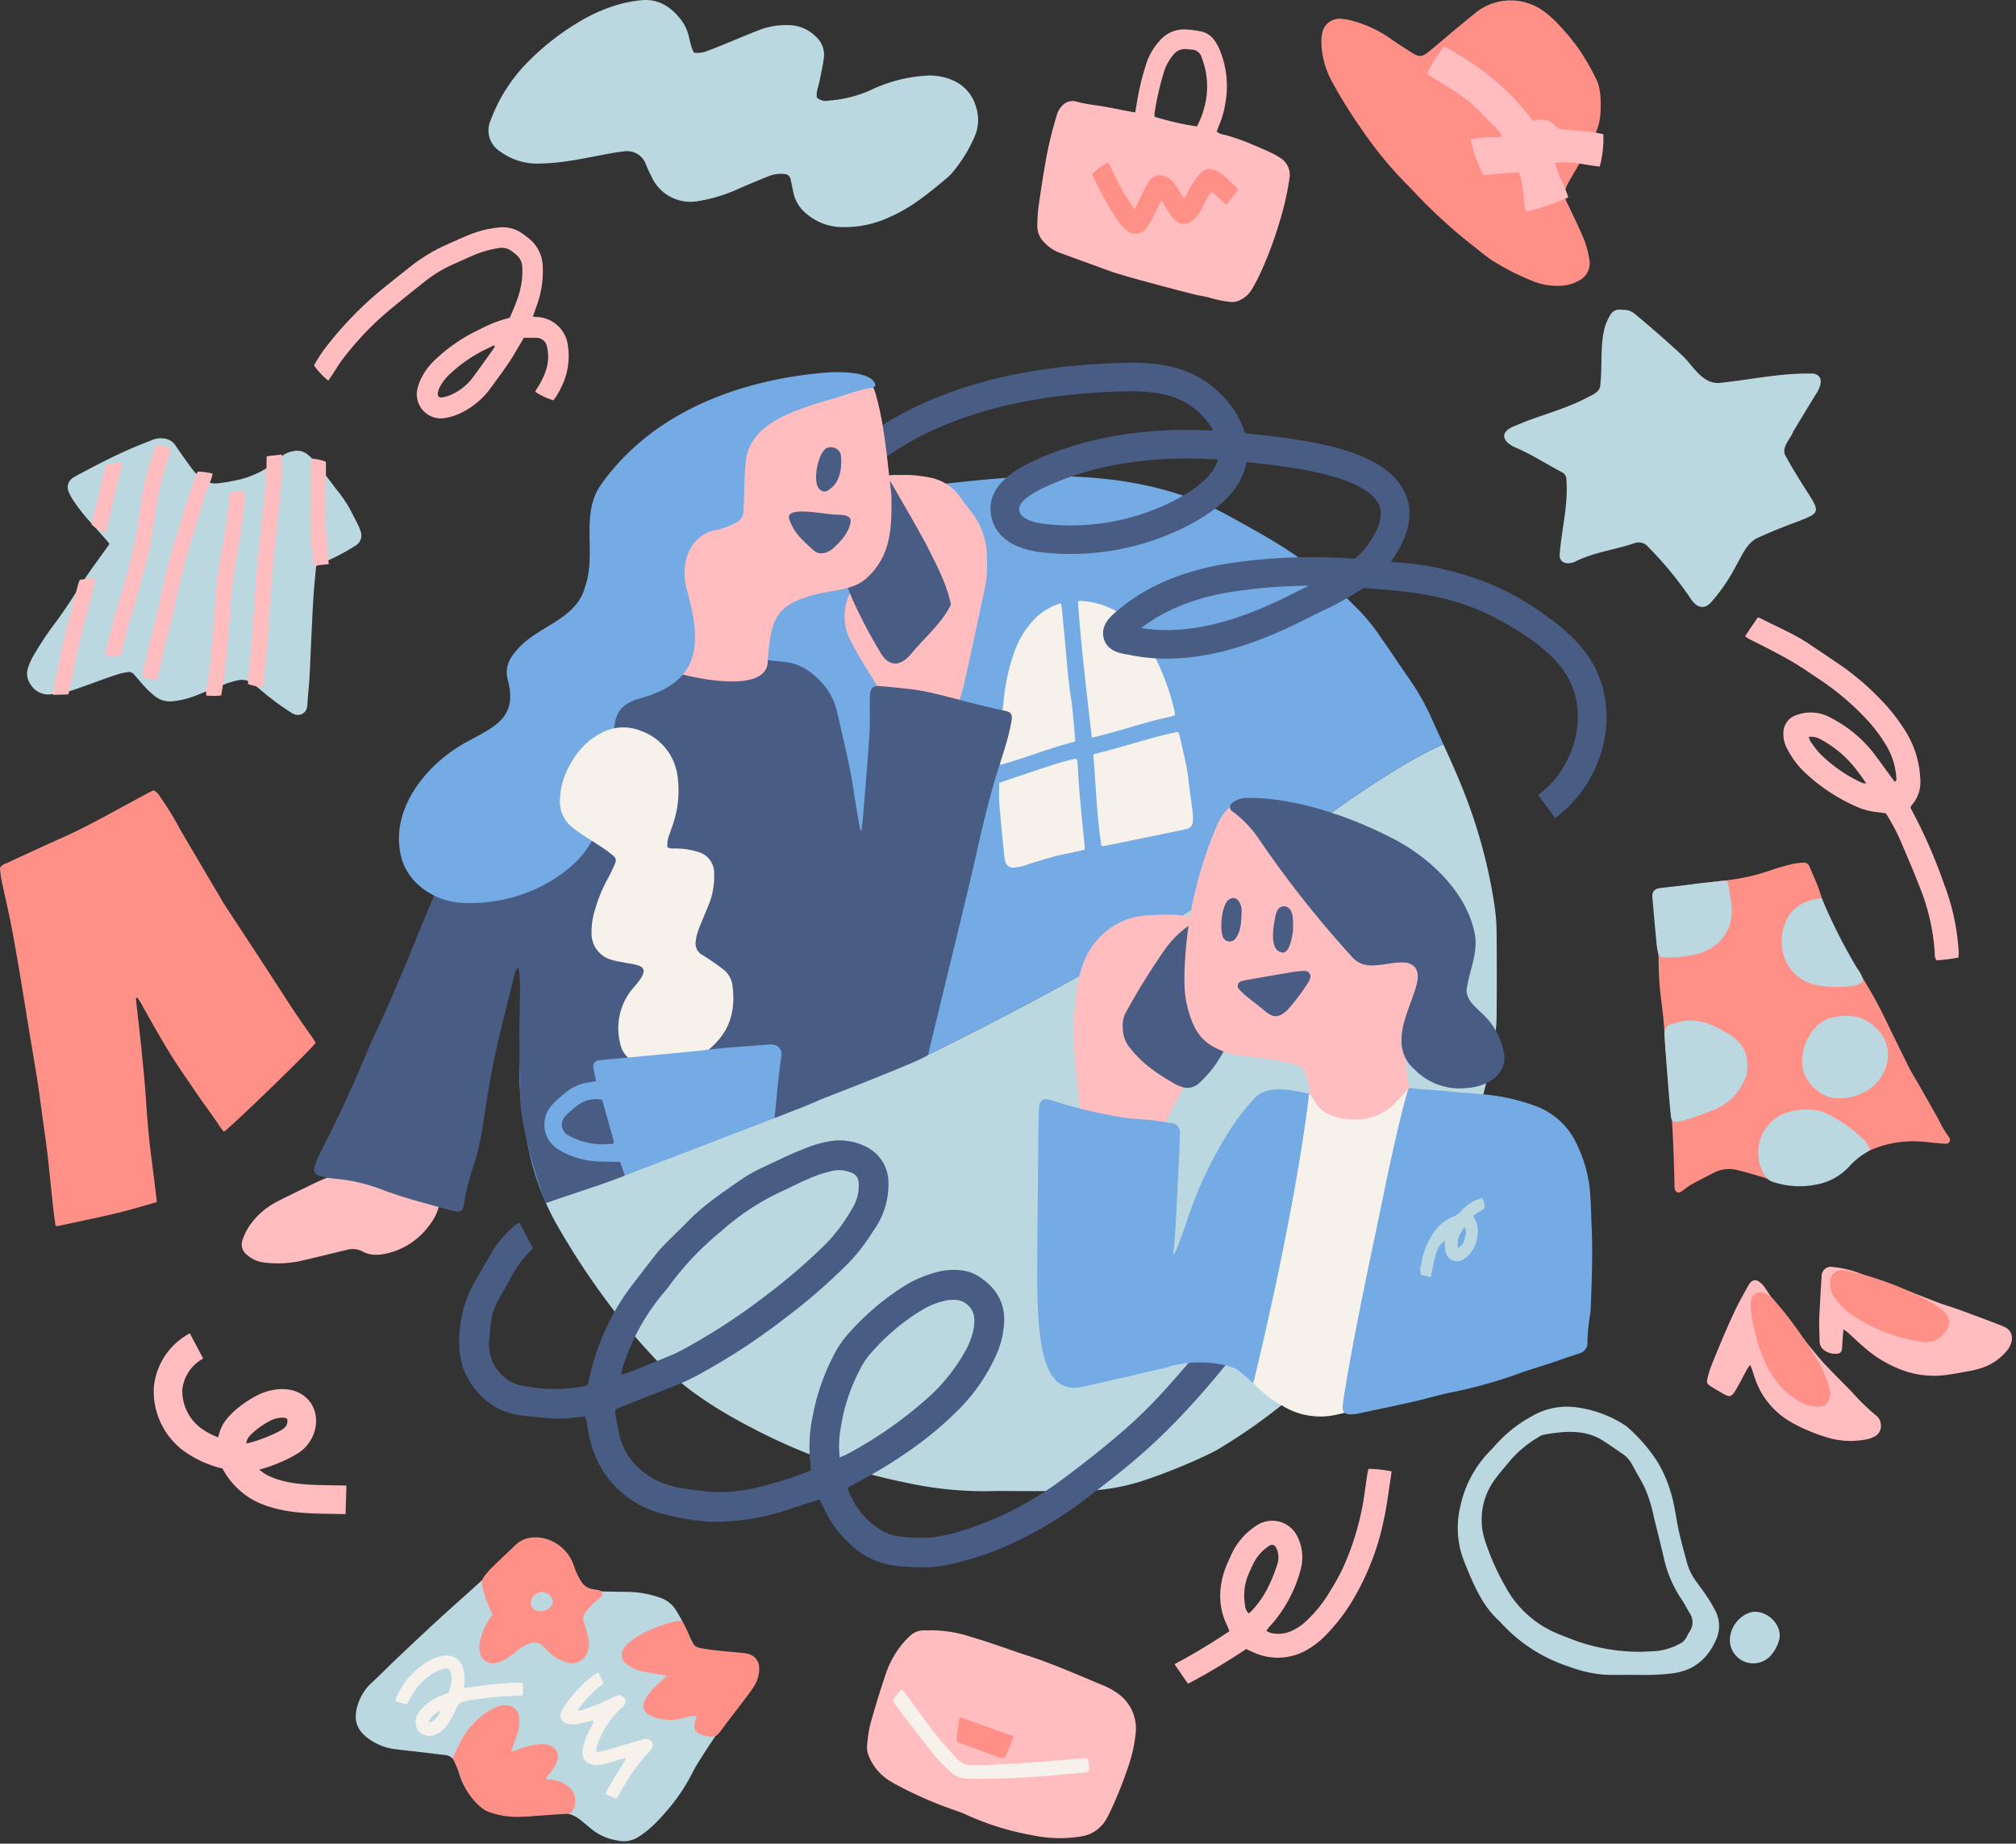
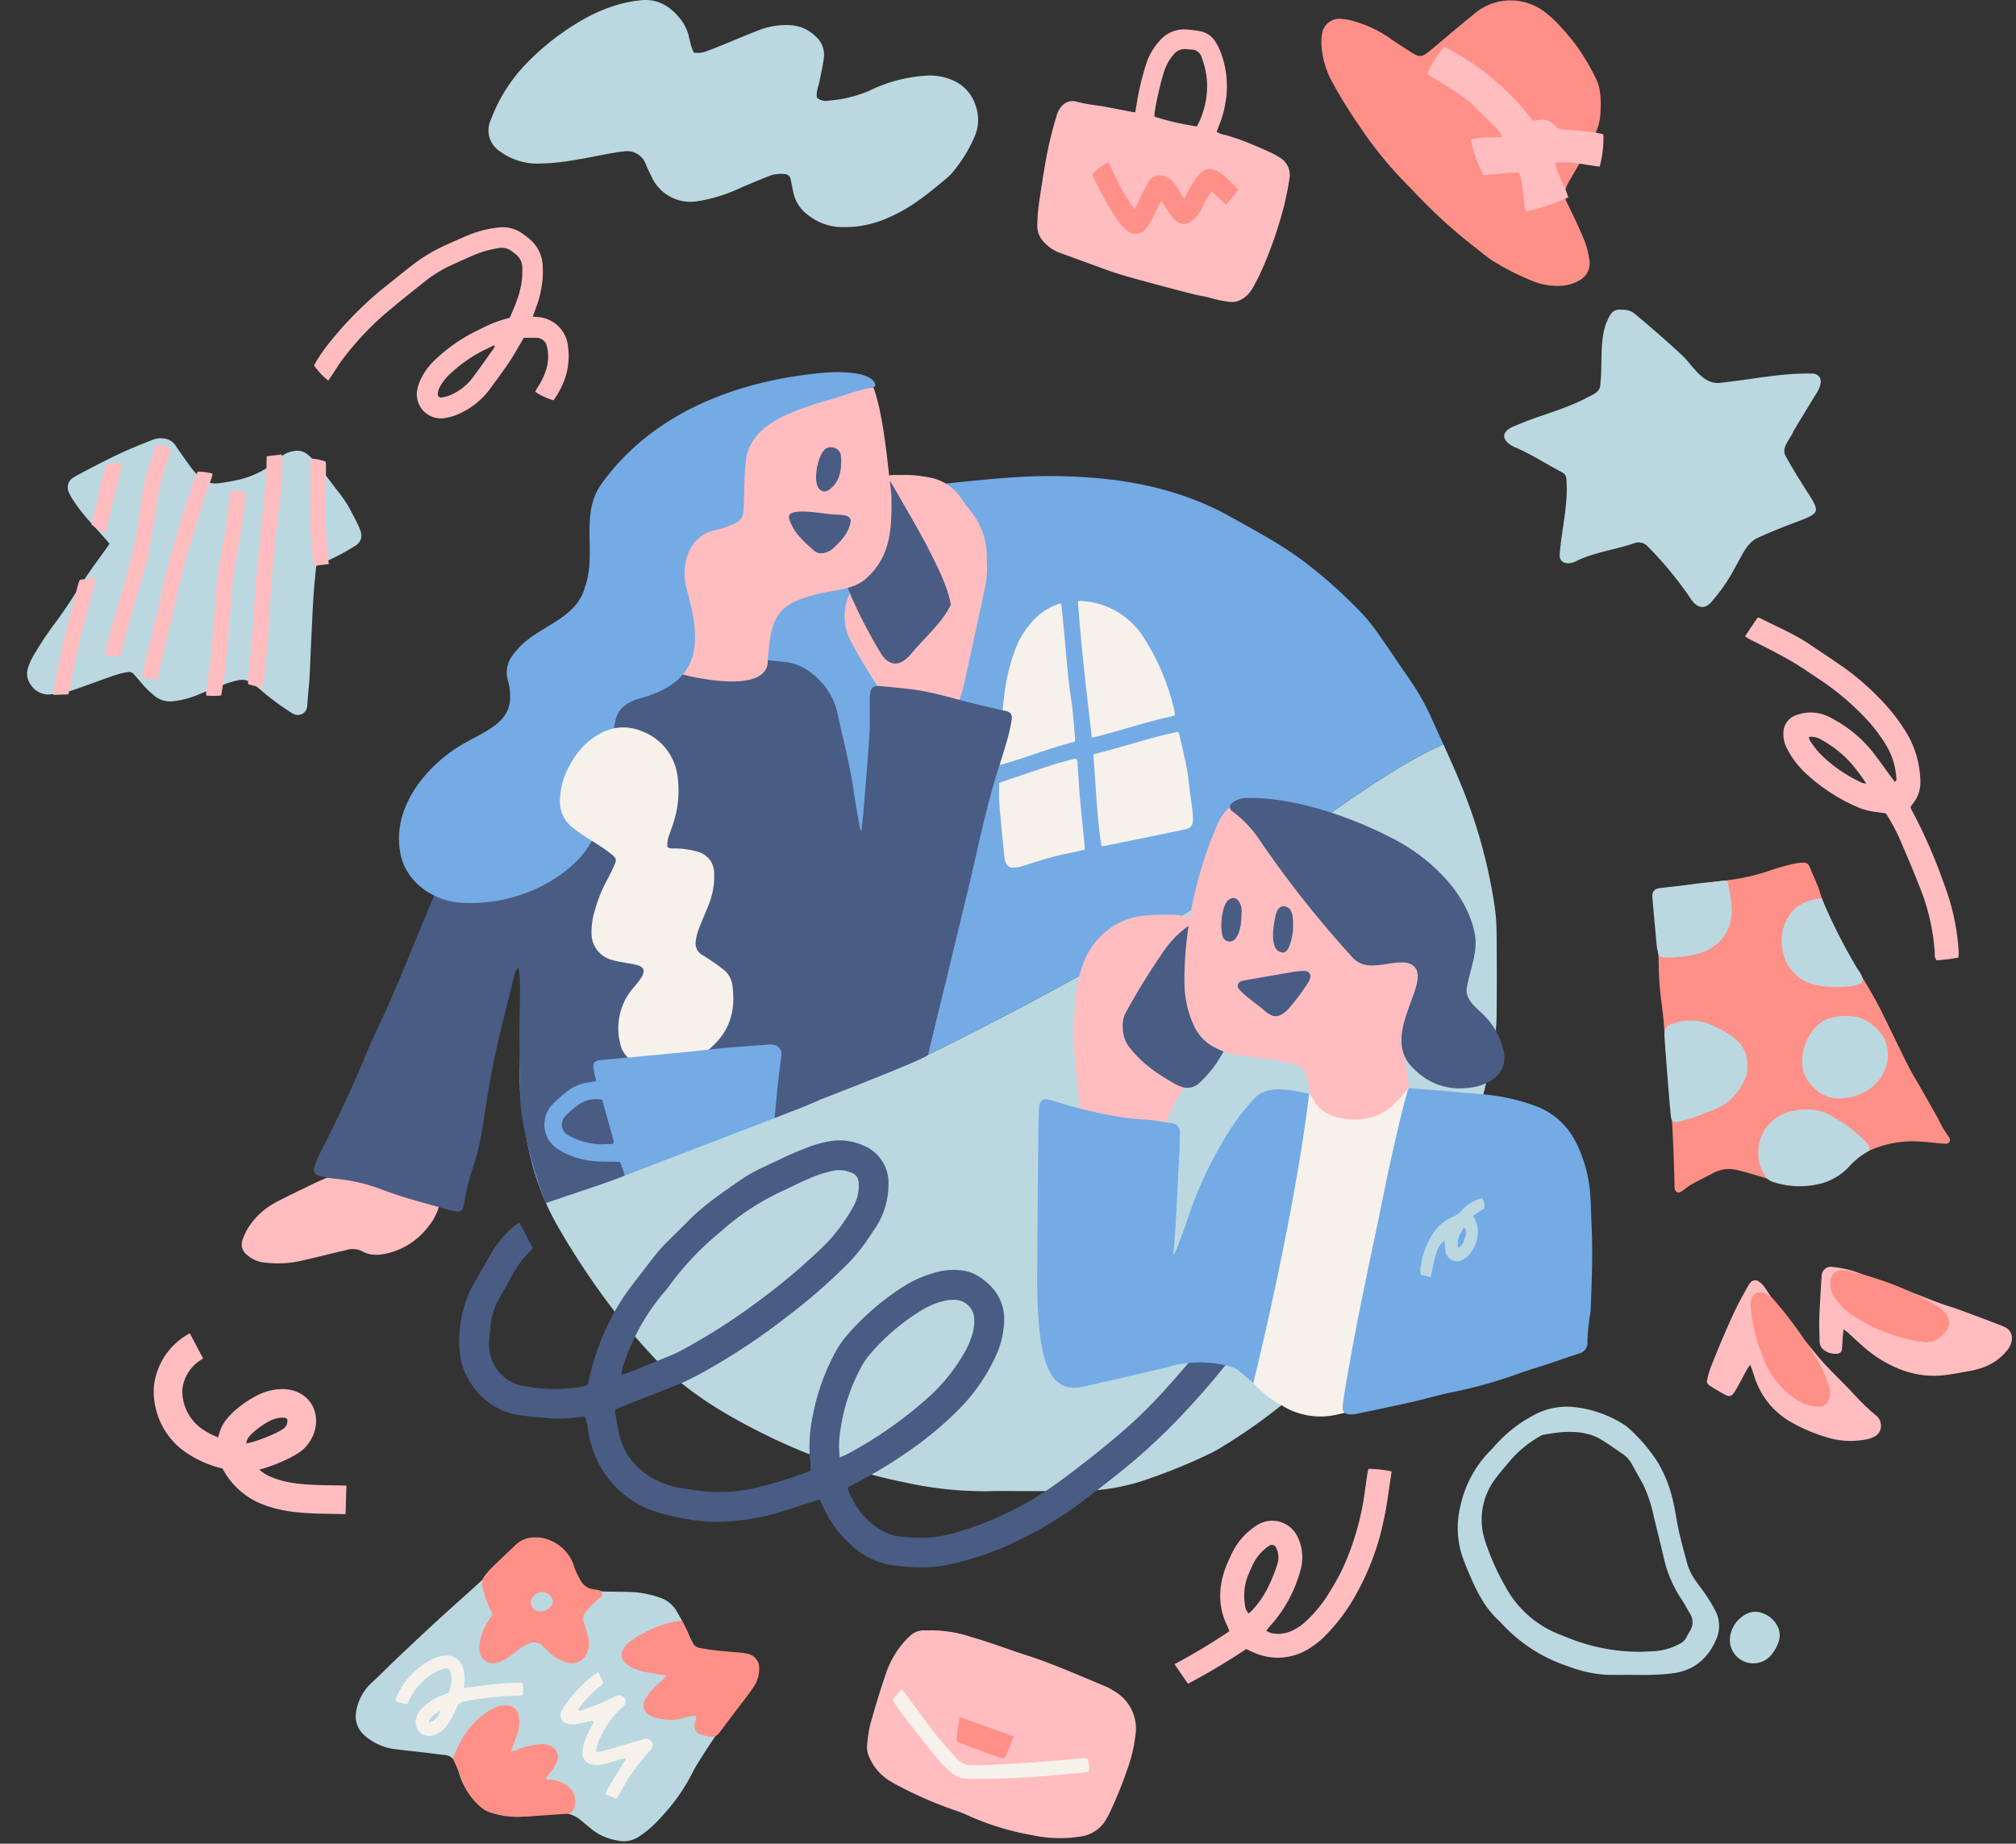
<svg xmlns="http://www.w3.org/2000/svg" width="492" height="450" viewBox="0 0 492 450">
  <rect x="0" y="0" width="492" height="450" fill="#333333" stroke="none" />
  <defs>
    <clipPath id="clip-path">
      <rect id="長方形_553" data-name="長方形 553" width="491" height="449.426" fill="none" />
    </clipPath>
  </defs>
  <g id="グループ_7563" data-name="グループ 7563" transform="translate(-205 -114)">
    <g id="グループ_7562" data-name="グループ 7562" transform="translate(205 114)" clip-path="url(#clip-path)">
      <path id="パス_10689" data-name="パス 10689" d="M252.722,46.136a4.336,4.336,0,0,1,3.2,1.133c3.85,3.211,7.623,6.494,11.3,9.909,2.853,2.653,5.18,7.605,9.9,6.717,7.391-.8,14.8-2.42,22.237-2.194,2.894.587,1.61,3.6.43,5.26-1.768,2.942-3.583,5.854-5.331,8.807-.689,1.82-2.853,3.737-2.06,5.754,10.008,18.32,12.248,11.588-6.956,20.41-2.515,1.371-3.609,4.341-5.01,6.694a42.222,42.222,0,0,1-5.641,8.388c-1.991,2.625-4.05,1.907-5.608-.677A88.789,88.789,0,0,0,259,104a3.007,3.007,0,0,0-3.412-.889c-4.634,1.6-9.583,2.143-14.025,4.3-1.605.953-4.229.92-4.162-1.5.458-6.131,2.132-12.152,1.646-18.349a1.909,1.909,0,0,0-1.138-1.81c-3.616-1.9-7.045-4.136-10.785-5.8-3.544-1.328-4.862-3.939-.535-5.521,5.736-2.538,11.9-3.886,17.465-6.846,1.445-.774,3.33-1.368,3.28-3.358.544-4.778-.2-10.209,1.371-14.714.928-1.937,1.359-3.749,4.014-3.38" transform="translate(143.228 29.486)" fill="#bbd8e1" />
      <path id="パス_10690" data-name="パス 10690" d="M122.818,12.85a5.921,5.921,0,0,0,3.25-.418c1.246-.425,2.465-.931,3.685-1.428,2.943-1.2,5.864-2.451,8.827-3.6a18.509,18.509,0,0,1,7.746-1.264,9.511,9.511,0,0,1,6.231,2.771,5.933,5.933,0,0,1,1.982,5.233c-.253,1.915-.679,3.808-1.064,5.7-.272,1.348-.89,2.645-.62,4.006a3.348,3.348,0,0,0,2.927.7,30.336,30.336,0,0,0,10.1-2.52,36.6,36.6,0,0,1,14.1-3.588,13.78,13.78,0,0,1,6.3,1.282,9.832,9.832,0,0,1,5.316,6.138,10.107,10.107,0,0,1-.277,7.491,34.8,34.8,0,0,1-4.9,8.137,13.058,13.058,0,0,1-1.741,1.866c-4.4,3.678-8.8,7.369-14.156,9.653a25.63,25.63,0,0,1-12.885,2.351,13.623,13.623,0,0,1-7.351-3.189,9.011,9.011,0,0,1-3.206-5.251c-.223-1.063-.431-2.127-.661-3.188a1.519,1.519,0,0,0-1.474-1.243,8.109,8.109,0,0,0-4.1.6c-2.514,1.018-5.023,2.053-7.5,3.155a38.2,38.2,0,0,1-8.179,2.609c-.531.1-1.066.2-1.6.287A10.428,10.428,0,0,1,112.717,43.6c-.535-1.118-1.11-2.222-1.573-3.37a4.86,4.86,0,0,0-5.511-3.26c-1,.1-2,.256-2.988.436-3.43.621-6.846,1.351-10.293,1.873a55.634,55.634,0,0,1-7.4.654A15.254,15.254,0,0,1,75.579,37a6.074,6.074,0,0,1-2.309-7.768A39.764,39.764,0,0,1,82.046,15.39,62.3,62.3,0,0,1,96.2,4.531,39.27,39.27,0,0,1,105.458.819,34.407,34.407,0,0,1,109.57.1c4.409-.576,7.61,1.463,10.165,4.811a10.644,10.644,0,0,1,1.851,3.978c.2.828.382,1.664.625,2.481a15.1,15.1,0,0,0,.607,1.484" transform="translate(46.521 -0.001)" fill="#bbd8e1" />
      <path id="パス_10691" data-name="パス 10691" d="M259.722,96.5c1.026-1.635,2.1-3.122,3.039-4.554.28,0,.356-.03.4,0,4.136,2.155,8.486,3.9,12.367,6.536,2.758,1.873,5.544,3.708,8.281,5.613a64.442,64.442,0,0,1,8.906,7.732,44.679,44.679,0,0,1,6.272,8.027,23.611,23.611,0,0,1,3.478,11.352,8.456,8.456,0,0,1-2.074,6.474,2.529,2.529,0,0,0-.287.512,3.317,3.317,0,0,0,.2.577,127.336,127.336,0,0,1,7.95,18.125,55.454,55.454,0,0,1,3.59,16.554c.023.453-.025.908-.041,1.44a41.017,41.017,0,0,1-5.341.684,2.284,2.284,0,0,1-.448-1.743,52.048,52.048,0,0,0-3.817-16.491c-1.479-3.79-3.084-7.53-4.693-11.267a47.6,47.6,0,0,0-3.435-6.377l-2.184-.3a16.232,16.232,0,0,1-4.641-1.177,44.559,44.559,0,0,1-12.981-8.524,21.608,21.608,0,0,1-4.283-5.754,7.518,7.518,0,0,1-.913-3.847,4.568,4.568,0,0,1,3.211-4.385,9.916,9.916,0,0,1,8.324.659,31.476,31.476,0,0,1,10.439,8.574c1.453,1.91,2.842,3.872,4.263,5.81.307.418.628.83.927,1.223.535-.2.416-.582.4-.863a17.509,17.509,0,0,0-2.342-7.781,38,38,0,0,0-4.9-6.562,64.9,64.9,0,0,0-11.419-9.694c-2-1.331-3.972-2.7-6.023-3.95-1.876-1.143-3.826-2.168-5.769-3.2-1.827-.967-3.688-1.869-5.528-2.811a10.21,10.21,0,0,1-.922-.617m29.556,35.921a45.855,45.855,0,0,0-2.938-4.039,27.056,27.056,0,0,0-8.283-6.784,4.338,4.338,0,0,0-2.8-.535,3.947,3.947,0,0,0,.335.969,28.425,28.425,0,0,0,2.158,2.858,35.2,35.2,0,0,0,10.567,7.392,4.03,4.03,0,0,0,.958.138" transform="translate(166.167 58.819)" fill="#ffbdc0" />
      <path id="パス_10692" data-name="パス 10692" d="M192.295,262.614a161.307,161.307,0,0,1-14.209,8.476c-1.108-1.61-2.155-3.132-3.286-4.777a153.243,153.243,0,0,0,13.392-8.045c-.174-.451-.3-.885-.5-1.286-2.284-4.587-2.171-9.265-.517-13.984.417-1.192,1.013-2.322,1.509-3.489a16.7,16.7,0,0,1,5.42-6.558,12.39,12.39,0,0,1,1.174-.761,6.84,6.84,0,0,1,9.439,2.8,11.424,11.424,0,0,1,.777,8.556,33.108,33.108,0,0,1-7.455,13.55c-.272.29-.49.63-.813,1.051a4.79,4.79,0,0,0,1.038.536,7.9,7.9,0,0,0,4.719-.323,12.421,12.421,0,0,0,3.847-2.478,32.262,32.262,0,0,0,6.093-7.632,59.108,59.108,0,0,0,2.9-5.247,66.077,66.077,0,0,0,5.413-18.769q.315-2.28.654-4.554c.048-.32.146-.631.246-1.045a28.711,28.711,0,0,1,5.641.625c-.079.6-.134,1.11-.216,1.617-.549,3.422-.935,6.882-1.7,10.255a62.057,62.057,0,0,1-6.456,17.593,45.763,45.763,0,0,1-8.209,11.031,21.234,21.234,0,0,1-3.978,3.012,14.23,14.23,0,0,1-12.905.766c-.676-.271-1.325-.6-2.022-.922m.6-8.661c.241-.208.4-.325.535-.461,3.229-3.25,5.064-7.286,6.466-11.554a5.321,5.321,0,0,0-.061-3.529c-.466-1.287-1.19-1.574-2.246-.776a11.166,11.166,0,0,0-3.4,3.85q-.76,1.515-1.413,3.081a13.638,13.638,0,0,0-.779,7.248,3.466,3.466,0,0,0,.9,2.14" transform="translate(111.835 139.88)" fill="#ffbdc0" />
-       <path id="パス_10693" data-name="パス 10693" d="M77.054,179.275c-1.6,2.1-20.451,20.361-22.424,21.709a20.61,20.61,0,0,1-1.725-2.44c-.61-.813-1.181-1.658-1.771-2.488-.556-.781-1.123-1.553-1.674-2.337-.585-.833-1.161-1.673-1.738-2.512s-1.148-1.681-1.722-2.522-1.158-1.674-1.727-2.519q-.8-1.19-1.586-2.4c-.551-.856-1.1-1.715-1.63-2.583s-1.043-1.748-1.558-2.627-1.023-1.759-1.53-2.642c-.477-.831-.949-1.664-1.423-2.5-.5-.885-.994-1.778-1.505-2.656A14.5,14.5,0,0,0,33.47,168.2c-.436.241-.274.566-.246.815.405,3.75.858,7.494,1.236,11.247.421,4.17.866,8.34,1.138,12.521.32,4.9.718,9.793,1.366,14.663.466,3.494.871,7,1.309,10.547a.361.361,0,0,1-.059.1.344.344,0,0,1-.139.11c-3.166.884-6.31,1.864-9.506,2.624-4.772,1.135-9.581,2.114-14.376,3.153a3.619,3.619,0,0,1-.621,0c-.184-1.325-.394-2.612-.535-3.906-.485-4.465-.913-8.935-1.425-13.4-.341-2.973-.782-5.934-1.189-8.9-.431-3.143-.831-6.292-1.32-9.427-.617-3.962-1.317-7.91-1.968-11.867-.807-4.9-1.577-9.811-2.406-14.711-.648-3.835-1.305-7.669-2.056-11.487-.728-3.7-1.6-7.366-2.368-11.057A26.8,26.8,0,0,1,0,136.56a2.808,2.808,0,0,1,1.581-1.13c4.454-2.058,8.9-4.14,13.384-6.123,3.563-1.574,7.017-3.353,10.437-5.208q5.288-2.866,10.582-5.726c.517-.279,1.053-.518,1.5-.738a3.982,3.982,0,0,1,1.6,1.607,71.129,71.129,0,0,1,4.462,7.161c.566,1.054,1.174,2.087,1.781,3.119q4.1,6.963,8.212,13.922c.426.723.836,1.454,1.294,2.156,4.977,7.62,10,15.211,14.925,22.862q3.114,4.838,6.474,9.5c.31.428.562.9.823,1.317" transform="translate(0 75.261)" fill="#ff9088" />
      <path id="パス_10694" data-name="パス 10694" d="M178.277,24.627c.134-.785.248-1.433.353-2.084a65.651,65.651,0,0,1,2.428-10.05,15.369,15.369,0,0,1,3.124-5.28A7.793,7.793,0,0,1,190.845,4.4a28.083,28.083,0,0,1,3.3.42,5.492,5.492,0,0,1,3.724,2.6,14.276,14.276,0,0,1,1.2,2.378,23.223,23.223,0,0,1,1.169,12.8,23.225,23.225,0,0,1-1.466,5.124c-.216.508-.4,1.033-.617,1.609a4.28,4.28,0,0,0,1.966.776,53.963,53.963,0,0,1,7.074,2.5c1.327.572,2.663,1.13,3.97,1.746a17.86,17.86,0,0,1,2.481,1.364,4.876,4.876,0,0,1,2.279,5,71.423,71.423,0,0,1-2.5,10.887,96.442,96.442,0,0,1-4.562,12.18c-.618,1.364-1.346,2.683-2.089,3.985a6.675,6.675,0,0,1-2.757,2.6,4.24,4.24,0,0,1-2.742.5,31.137,31.137,0,0,1-4.406-.882c-1.317-.425-2.719-.572-4.068-.91q-4.206-1.053-8.394-2.181c-3.383-.913-6.774-1.809-10.124-2.825-2.286-.694-4.514-1.573-6.764-2.383-2.615-.943-5.221-1.909-7.835-2.852a9.624,9.624,0,0,1-3.671-2.545,5.535,5.535,0,0,1-1.633-4.078,42.35,42.35,0,0,1,.289-4.493q.723-5.21,1.614-10.4a95.729,95.729,0,0,1,2.9-12.171,5.1,5.1,0,0,1,1.141-2.012A3.465,3.465,0,0,1,163.96,22c2.368.672,4.816.856,7.222,1.3,2.023.372,4.039.777,6.061,1.166.271.051.543.084,1.035.159m15.04,3.426a18.894,18.894,0,0,0,1.761-4.426,19.326,19.326,0,0,0-.541-12.267,2.658,2.658,0,0,0-2.658-2.074c-.33,0-.661-.071-.992-.1a3.627,3.627,0,0,0-3.358,1.441,12.156,12.156,0,0,0-2.319,4.388A71.747,71.747,0,0,0,183,24.756a6.347,6.347,0,0,0,.007.936,68.826,68.826,0,0,0,10.308,2.36" transform="translate(98.771 2.804)" fill="#ffbdc0" />
      <path id="パス_10695" data-name="パス 10695" d="M172.925,35.612c.612-1.281,1.1-2.337,1.62-3.381.492-1,.992-1.989,1.523-2.965,1.243-2.283,3.445-2.358,5.259-1.176a6.154,6.154,0,0,1,1.5,1.532c.525.713.928,1.517,1.391,2.276.2.325.413.638.6.917.451,0,.5-.308.6-.549a24.088,24.088,0,0,1,2.763-4.555c1.7-2.279,3.375-2.527,5.723-.912a25.742,25.742,0,0,1,4.262,4.088l-2.93,3.64-3.5-3.253a11.759,11.759,0,0,0-1.914,3.034,17.768,17.768,0,0,1-.892,1.786,10.29,10.29,0,0,1-1.315,1.714c-1.894,1.937-3.814,1.856-5.531-.254a27.7,27.7,0,0,1-1.658-2.5c-.294-.454-.572-.918-.954-1.535a7.949,7.949,0,0,0-.526.782c-.64,1.3-1.228,2.619-1.91,3.891A11.3,11.3,0,0,1,175.56,40.4a3.044,3.044,0,0,1-4.462.421,9.063,9.063,0,0,1-2.2-2.261A73.035,73.035,0,0,1,162.729,27.5c-.067-.151-.107-.313-.156-.461a12.009,12.009,0,0,1,3.908-2.87,22.228,22.228,0,0,1,1.125,2.348c.39.738.743,1.494,1.122,2.238.4.792.8,1.592,1.233,2.366q.615,1.09,1.32,2.125a15.022,15.022,0,0,0,1.645,2.365" transform="translate(104.012 15.464)" fill="#ff9088" />
      <path id="パス_10696" data-name="パス 10696" d="M116.686,302.461a13.173,13.173,0,0,1-6.5-3c-.828-.689-1.663-1.371-2.494-2.058a8.17,8.17,0,0,0-5.536-1.717,25.435,25.435,0,0,0-2.857.277c-.712.089-1.417.231-2.125.356a23.992,23.992,0,0,1-8.207-.041,12.754,12.754,0,0,1-7.607-4.393,14.464,14.464,0,0,1-3.175-5.78,18.562,18.562,0,0,0-1-2.688,2.876,2.876,0,0,0-2.488-1.8c-1.548-.144-3.086-.372-4.631-.553-2.674-.313-5.357-.576-8.025-.938a13.39,13.39,0,0,1-5.177-1.958c-3.926-2.407-4.724-5.37-3.186-9.519a12.345,12.345,0,0,1,3.334-4.831c2.117-1.943,4.116-4.014,6.207-5.987,3.747-3.535,7.486-7.081,11.3-10.541,4.793-4.347,9.7-8.563,14.266-13.156.718-.722,1.459-1.42,2.2-2.117a10.793,10.793,0,0,1,3.68-2.194,6.93,6.93,0,0,1,5.736.33,10.9,10.9,0,0,1,4.7,4.3c.485.825.877,1.705,1.356,2.533.658,1.141,1.348,2.261,2.04,3.381a2.253,2.253,0,0,0,1.622.989,31.791,31.791,0,0,0,5.187.389c1.376.044,2.753.043,4.129.07a24.393,24.393,0,0,1,7.909,1.461,7.245,7.245,0,0,1,3.634,2.8,49.45,49.45,0,0,1,3.529,6.861c.482,1.025,1.079,1.994,1.638,2.981a1.416,1.416,0,0,0,1.181.715c.417.034.833.087,1.251.093,2.215.041,4.431.043,6.644.115a16.933,16.933,0,0,1,2.663.328,2.242,2.242,0,0,1,1.671,1.254,21.448,21.448,0,0,1,1.1,3.03,3.508,3.508,0,0,1-.687,2.888c-.592.9-1.223,1.776-1.868,2.64-1.036,1.392-2.1,2.77-3.152,4.149-3.061,4-5.836,8.191-8.5,12.459-.569.913-1.1,1.858-1.573,2.824a45.14,45.14,0,0,1-6.9,9.819,34.124,34.124,0,0,1-2.606,2.727,23.534,23.534,0,0,1-3.1,2.433,6.722,6.722,0,0,1-5.592,1.069" transform="translate(33.877 146.735)" fill="#bbd8e1" />
      <path id="パス_10697" data-name="パス 10697" d="M74.572,247.66A28.809,28.809,0,0,1,72.125,241a2.921,2.921,0,0,1,.582-2.843,18.826,18.826,0,0,1,1.387-1.646c2.012-1.964,4.055-3.9,6.09-5.839a6.531,6.531,0,0,1,4.2-1.814,8.921,8.921,0,0,1,4.544.833,10.076,10.076,0,0,1,5.429,5.923,16.774,16.774,0,0,0,1.9,4.052,3.965,3.965,0,0,0,2.755,1.812c.533.089,1.071.149,1.589.287a.907.907,0,0,1,.453,1.543,3.34,3.34,0,0,1-.658.607,17.7,17.7,0,0,0-3.006,3.071,2.521,2.521,0,0,0-.5,2.671c.421,1.307.779,2.634,1.122,3.963a5.268,5.268,0,0,1-.194,2.835,3.994,3.994,0,0,1-5.159,2.9,10.1,10.1,0,0,1-4.036-2.251c-.574-.525-1.125-1.076-1.666-1.635a2.977,2.977,0,0,0-3.448-.717,11.225,11.225,0,0,0-3.061,1.843,28.979,28.979,0,0,1-2.911,2.087,6.627,6.627,0,0,1-2.166.815,3.169,3.169,0,0,1-3.886-2.571,6.115,6.115,0,0,1,.085-3.02,14.259,14.259,0,0,1,2.291-5.226c.212-.287.408-.585.7-1.012m11.233-.835a3.112,3.112,0,0,0,3.286-1.622,1.625,1.625,0,0,0-.123-1.692,2.682,2.682,0,0,0-4.591-.046,2.072,2.072,0,0,0,1.428,3.36" transform="translate(45.643 146.405)" fill="#ff9088" />
      <path id="パス_10698" data-name="パス 10698" d="M103.54,254.646c-1.687-.294-3.045-.5-4.393-.771a13.09,13.09,0,0,1-3.955-1.123,8.566,8.566,0,0,1-1.763-1.209,2.609,2.609,0,0,1-.461-3.437,6.16,6.16,0,0,1,1.266-1.5,16.608,16.608,0,0,1,2.186-1.564,31.064,31.064,0,0,1,7.914-3.344,8.007,8.007,0,0,1,2.914-.415,28.069,28.069,0,0,1,2.089,4.486,2.991,2.991,0,0,0,2.56,2.155c3.063.607,6.172.769,9.266,1.079a13.516,13.516,0,0,1,2.127.292,3.511,3.511,0,0,1,2.791,3.5,7.779,7.779,0,0,1-1.256,4.419c-.635,1.012-1.356,1.971-2.076,2.925-1.873,2.484-3.8,4.929-5.643,7.433-1.591,2.156-1.858,2.3-4.5,1.658a4.727,4.727,0,0,1-1.02-.331,2.092,2.092,0,0,1-1.23-2.506c.1-.579.259-1.15.421-1.859a4.9,4.9,0,0,0-1.086-.062,16.063,16.063,0,0,0-1.914.476,12.4,12.4,0,0,1-6.735.02,6.864,6.864,0,0,1-1.664-.658,2.684,2.684,0,0,1-1.218-3.675A12.268,12.268,0,0,1,99.995,258c.838-.928,1.832-1.715,2.755-2.568.2-.189.4-.392.79-.787" transform="translate(59.196 154.36)" fill="#ff9088" />
      <path id="パス_10699" data-name="パス 10699" d="M81.643,265.052a5.1,5.1,0,0,0,1.978-.579,18.152,18.152,0,0,1,5.416-1.174,4.646,4.646,0,0,1,2.265.439,2.878,2.878,0,0,1,1.633,3.422,7.417,7.417,0,0,1-1,2.084c-.553.843-1.222,1.607-1.84,2.4.307.525.771.284,1.141.312a7.8,7.8,0,0,1,4.439,1.753,4.579,4.579,0,0,1,.99,5.849,1.309,1.309,0,0,1-1.151.736c-.059,0-.12,0-.179,0-3.64.244-7.281.512-10.923.728a20.431,20.431,0,0,1-7.958-1.071,6.409,6.409,0,0,1-2.173-1.222A15.991,15.991,0,0,1,69.4,271.56c-.533-1.643-1.31-3.207-2.01-4.888.566-1.2,1.135-2.511,1.792-3.773a19.545,19.545,0,0,1,6.436-7.361,16.562,16.562,0,0,1,2.538-1.322,4.8,4.8,0,0,1,2.465-.348,2.93,2.93,0,0,1,2.891,2.689,8.252,8.252,0,0,1-.226,3.737c-.39,1.317-.89,2.6-1.343,3.9-.092.266-.185.533-.3.856" transform="translate(43.113 162.402)" fill="#ff9088" />
      <path id="パス_10700" data-name="パス 10700" d="M96.916,279.739c-.781-.336-1.589-.685-2.5-1.079a5.663,5.663,0,0,1,.356-1.022c1.286-2.158,2.6-4.3,3.89-6.454.231-.385.654-.684.621-1.345-.5.126-.941.226-1.377.351-1.322.379-2.637.79-3.965,1.143a5.649,5.649,0,0,1-2.845.067,2.862,2.862,0,0,1-2.307-3.17,12.7,12.7,0,0,1,1.264-4.285c.343-.764.751-1.5,1.125-2.247.128-.254.238-.516.339-.743-.321-.387-.6-.184-.864-.126-1.166.256-2.324.582-3.5.743a5.819,5.819,0,0,1-2.127-.144,2.007,2.007,0,0,1-1.438-2.794,4.877,4.877,0,0,1,.494-.954,31.187,31.187,0,0,1,7.079-7.814c.421-.323.9-.58,1.435-.925a16.545,16.545,0,0,1,1.272,2.683c-.794.677-1.579,1.3-2.31,1.981-.7.651-1.373,1.338-2.007,2.053-.666.751-1.272,1.553-1.881,2.306.307.438.612.3.877.212,1.353-.48,2.714-.938,4.04-1.481,1.274-.521,2.507-1.14,3.758-1.712a6.118,6.118,0,0,1,.992-.412,1.529,1.529,0,0,1,1.712.677,1.482,1.482,0,0,1-.189,1.823c-.274.315-.615.567-.918.856a22.953,22.953,0,0,0-5.572,8.688,9.839,9.839,0,0,0-.3,1.671,4.752,4.752,0,0,0,1.067,0c.874-.2,1.737-.456,2.6-.71,2.41-.712,4.814-1.443,7.227-2.148a5.2,5.2,0,0,1,1.4-.259,1.5,1.5,0,0,1,1.348,2.274,2.4,2.4,0,0,1-.426.567,47,47,0,0,0-7.443,10.519c-.172.313-.354.623-.539.93-.028.048-.1.071-.384.274" transform="translate(53.377 159.27)" fill="#f7f1ec" />
      <path id="パス_10701" data-name="パス 10701" d="M89.926,256.138c-1.025.046-1.851.1-2.681.12a88.891,88.891,0,0,0-10.688,1.164c-.3.043-.582.144-.879.182a2.249,2.249,0,0,0-1.912,1.61,26.122,26.122,0,0,1-2.125,3.936,6.564,6.564,0,0,1-2.966,2.527,3.705,3.705,0,0,1-2.1.318,3.226,3.226,0,0,1-2.781-3.409A4.719,4.719,0,0,1,65.26,259.4a13.044,13.044,0,0,1,4.4-3.035c.722-.28,1.435-.579,2.189-.884a11.865,11.865,0,0,0,.7-3.34,4.952,4.952,0,0,0-.131-1.42c-.216-.982-.7-1.33-1.687-1.086a8.516,8.516,0,0,0-2.156.846,15.247,15.247,0,0,0-5.969,6.052c-.31.572-.621,1.143-.963,1.771-.863-.208-1.669-.4-2.471-.605-.1-.025-.175-.146-.32-.274a5.316,5.316,0,0,1,.22-.8,18.669,18.669,0,0,1,8.332-9.088,8.127,8.127,0,0,1,3.752-1.1,3.968,3.968,0,0,1,4.05,2.66,8.257,8.257,0,0,1,.48,3.706c-.036.469-.079.938-.13,1.536,4.764-.564,9.414-1.4,14.212-1.245.421.984.141,1.915.152,3.047m-20.153,3.77a6.4,6.4,0,0,0-2.571,2.127,2.484,2.484,0,0,0-.148.782,3.985,3.985,0,0,0,2.719-2.909" transform="translate(37.656 157.664)" fill="#f7f1ec" />
      <path id="パス_10702" data-name="パス 10702" d="M74.578,96.408c-.226,2.552-.5,5.046-.658,7.548-.244,3.945-.412,7.9-.6,11.846-.131,2.72-.233,5.444-.377,8.165-.059,1.118-.2,2.232-.294,3.348-.069.8-.123,1.6-.187,2.394a7.366,7.366,0,0,1-.118,1.269,2.28,2.28,0,0,1-3.124,1.609,5.77,5.77,0,0,1-1.11-.63,62.743,62.743,0,0,1-6.928-5.17c-.672-.607-1.41-1.145-2.137-1.687a4.114,4.114,0,0,0-3.481-.8,22.453,22.453,0,0,0-2.925.828q-3.527,1.323-7.013,2.758a21.869,21.869,0,0,1-6.034,1.54,5.929,5.929,0,0,1-4.6-1.428,24.511,24.511,0,0,1-3.27-3.291c-.51-.618-1.059-1.2-1.571-1.82a1.559,1.559,0,0,0-1.573-.564,15.63,15.63,0,0,0-1.73.33c-1.076.316-2.142.669-3.2,1.045-2.72.967-5.424,1.982-8.153,2.925a23.165,23.165,0,0,1-5.808,1.128,5.069,5.069,0,0,1-4.773-2.391,4.431,4.431,0,0,1-.685-3.97A15.192,15.192,0,0,1,5.5,118.46a83.046,83.046,0,0,1,5.774-8.666c2.353-3.183,4.445-6.536,6.59-9.858,1.65-2.556,3.5-4.985,5.256-7.471.335-.472.666-.946,1.01-1.433a5.906,5.906,0,0,0-.4-.574c-1.494-1.674-2.973-3.363-4.5-5.008a43.685,43.685,0,0,1-3.926-5.062,10.24,10.24,0,0,1-1-1.819,2.759,2.759,0,0,1,1.22-3.847c.446-.3.917-.553,1.389-.8C20.837,71.85,24.766,69.784,28.833,68c1.909-.836,3.85-1.6,5.788-2.366a5.456,5.456,0,0,1,2.989-.32A3.883,3.883,0,0,1,40.326,67.1c1.189,1.776,2.438,3.512,3.7,5.241.5.689,1.079,1.325,1.648,1.961a5.768,5.768,0,0,0,5.362,1.873,47.539,47.539,0,0,0,4.732-.838,22.571,22.571,0,0,0,8.868-4.324,5.123,5.123,0,0,0,.838-.743,5.918,5.918,0,0,1,3.306-1.832,4.061,4.061,0,0,1,3.767.8,8.088,8.088,0,0,1,1.151,1.108q1.646,1.965,3.239,3.973c1.028,1.3,2,2.642,3.03,3.939a29.745,29.745,0,0,1,3.3,5.11c.48.956.994,1.9,1.459,2.858A10.68,10.68,0,0,1,85.445,88a2.848,2.848,0,0,1-1.3,3.465c-1.353.856-2.745,1.661-4.17,2.392-1.709.876-3.471,1.648-5.4,2.555" transform="translate(2.575 41.736)" fill="#bbd8e1" />
      <path id="パス_10703" data-name="パス 10703" d="M41.48,68.072l3.665-.421c.048.477.113.835.115,1.192a101.819,101.819,0,0,1-.764,11.5c-1.118,9.921-2.038,19.859-2.589,29.833-.246,4.475-.79,8.932-1.2,13.4-.025.256-.084.507-.141.843a13.694,13.694,0,0,1-3.64-.731c0-.377-.013-.7.016-1.008.687-7.174,1.218-14.36,1.722-21.55.489-6.974,1.284-13.927,2-20.884.384-3.719.759-7.435.776-11.178,0-.262.023-.525.046-.992" transform="translate(23.621 43.282)" fill="#ffbdc0" />
      <path id="パス_10704" data-name="パス 10704" d="M19.38,117.879a24.256,24.256,0,0,1-3.752-.354c.175-.844.318-1.628.5-2.4q1.385-5.773,3.175-11.431c.722-2.294,1.315-4.627,1.927-6.954a96.638,96.638,0,0,0,2.388-10.8c.289-2.009.621-4.013.869-6.028a45.642,45.642,0,0,1,1.464-7.056c.533-1.85,1.148-3.675,1.733-5.508.112-.349.257-.689.417-1.113a11.209,11.209,0,0,1,3.665.843c-.12.43-.21.779-.315,1.123-.73,2.4-1.527,4.79-2.171,7.215-.438,1.646-.7,3.344-.979,5.029-.476,2.9-.881,5.811-1.356,8.711a87.532,87.532,0,0,1-2.232,9.353c-1.153,4.118-2.4,8.21-3.547,12.328-.561,2.007-1,4.047-1.5,6.071-.075.3-.179.6-.29.969" transform="translate(9.999 42.378)" fill="#ffbdc0" />
      <path id="パス_10705" data-name="パス 10705" d="M24.779,121.105,21.22,120.4a4.167,4.167,0,0,1,0-.8c.928-4.39,2-8.745,3.132-13.09.617-2.376,1.058-4.8,1.6-7.194,1.11-4.9,2.335-9.767,3.876-14.551.623-1.932,1.127-3.9,1.759-5.831.9-2.74,1.864-5.459,2.811-8.183a3.324,3.324,0,0,1,.328-.559,16.877,16.877,0,0,1,3.585.494,7.371,7.371,0,0,1-.2.972q-.48,1.36-1.005,2.7c-1.21,3.091-2.04,6.3-3.006,9.471-.685,2.248-1.391,4.491-2.019,6.756-1.1,3.963-2.086,7.955-2.934,11.982-.605,2.873-1.366,5.713-2.043,8.571-.641,2.7-1.261,5.41-1.892,8.114-.133.567-.271,1.135-.441,1.851" transform="translate(13.563 44.907)" fill="#ffbdc0" />
      <path id="パス_10706" data-name="パス 10706" d="M40.2,73.252c0,.292.016.6-.008.9A118.288,118.288,0,0,1,38.358,87.8a100.8,100.8,0,0,0-1.682,13.174c-.338,5-.772,10.006-1.263,15-.228,2.328-.684,4.636-1.045,7.005a15.956,15.956,0,0,1-3.629.034,5.632,5.632,0,0,1-.051-1.077c.325-2.327.772-4.639,1-6.974.467-4.836.9-9.676,1.2-14.524a97.412,97.412,0,0,1,1.671-13.176A124.651,124.651,0,0,0,36.305,74.9c.052-.528.12-1.053.177-1.555a7.887,7.887,0,0,1,3.714-.092" transform="translate(19.624 46.756)" fill="#ffbdc0" />
      <path id="パス_10707" data-name="パス 10707" d="M11.6,114.474l-3.626.112a2.669,2.669,0,0,1-.079-.759c.915-4.447,1.8-8.9,2.788-13.331.558-2.5,1.284-4.965,1.928-7.448.471-1.809.925-3.622,1.4-5.431.093-.354.254-.69.417-1.12l3.729-.5a5.353,5.353,0,0,1-.039.989c-.531,2.179-1.069,4.357-1.632,6.53-.71,2.742-1.517,5.459-2.15,8.217-.718,3.122-1.279,6.28-1.932,9.419a19.811,19.811,0,0,1-.807,3.319" transform="translate(5.046 55.022)" fill="#ffbdc0" />
      <path id="パス_10708" data-name="パス 10708" d="M50.689,94.007l-3.553.412a4.545,4.545,0,0,1-.259-.871,112.39,112.39,0,0,1-.7-12.63c.1-3.468.038-6.941.084-10.413a4.945,4.945,0,0,1,.262-2.245,12.1,12.1,0,0,1,3.457.751c.016.3.044.562.043.822-.028,3.9-.033,7.8-.1,11.695-.062,3.588.323,7.145.617,10.709.044.531.09,1.061.149,1.769" transform="translate(29.533 43.673)" fill="#ffbdc0" />
      <path id="パス_10709" data-name="パス 10709" d="M17.349,69.333l3.785-.518a7.721,7.721,0,0,1-.139,1.172c-1.477,5.287-2.489,10.693-4.031,16.086a13.452,13.452,0,0,1-3.365-2.12c1.215-4.647,2.171-9.353,3.439-13.986a3.317,3.317,0,0,1,.312-.635" transform="translate(8.7 44.027)" fill="#ffbdc0" />
      <path id="パス_10710" data-name="パス 10710" d="M275.979,206.277c-1.42-.471-2.715-.94-4.032-1.33-1.837-.543-3.675-1.086-5.538-1.523a8.047,8.047,0,0,0-5.752.733c-1.748.922-3.53,1.778-5.256,2.742-.881.492-1.661,1.168-2.5,1.741-.818.561-1.558.249-1.681-.733-.074-.59-.043-1.194-.059-1.792-.2-7.179-.42-14.361-1.189-21.506-.525-4.882-.963-9.765-1.231-14.668-.148-2.684-.485-5.364-.818-8.035a70.328,70.328,0,0,1-.59-7.873c-.071-5.872-.651-11.71-1.117-17.556-.015-.179-.057-.356-.066-.535a.98.98,0,0,1,.758-1.067c.7-.141,1.417-.218,2.128-.307,5.164-.643,10.331-1.271,15.5-1.927a49.74,49.74,0,0,0,10.117-2.371c1.694-.59,3.432-1.058,5.172-1.5a18.606,18.606,0,0,1,2.658-.364,1.511,1.511,0,0,1,1.676,1.059c.874,2.165,1.956,4.265,2.606,6.494a68.175,68.175,0,0,0,7.661,16.188c2.737,4.5,5.536,8.968,7.84,13.72,1.986,4.095,3.965,8.192,6,12.261.748,1.5,1.653,2.912,2.479,4.368,1.627,2.863,3.265,5.721,4.865,8.6a26.159,26.159,0,0,0,2.45,4.175,1.715,1.715,0,0,1,.2.3.933.933,0,0,1-.767,1.438,20.908,20.908,0,0,1-2.145-.146c-1.668-.143-3.334-.387-5-.42a25.728,25.728,0,0,0-13.3,3.094,23.959,23.959,0,0,0-3.552,2.427,40.642,40.642,0,0,1-3.3,2.474,16.088,16.088,0,0,1-10.262,2.556,33.493,33.493,0,0,1-3.945-.715" transform="translate(157.484 82.147)" fill="#ff9088" />
      <path id="パス_10711" data-name="パス 10711" d="M267.79,165.176a26.99,26.99,0,0,1-1.217,2.591,13.658,13.658,0,0,1-7.271,6.11c-.731.266-1.481.5-2.181.833a48.013,48.013,0,0,1-5.633,1.81,3.4,3.4,0,0,1-.705.136,1.155,1.155,0,0,1-1.4-.835c-.235-.736-1.581-18.52-1.6-19.656a10.944,10.944,0,0,1-.061-1.52,2.4,2.4,0,0,1,1.909-1.963c.323-.07.605-.138.733-.175a12.534,12.534,0,0,1,9.263.656c1.3.617,2.561,1.3,3.794,2.037a11.689,11.689,0,0,1,1.989,1.522c2.419,2.273,2.857,5.136,2.373,8.455" transform="translate(158.484 97.195)" fill="#bbd8e1" />
      <path id="パス_10712" data-name="パス 10712" d="M288.951,175.039c-.321.212-.612.412-.908.6a17.622,17.622,0,0,0-4.144,3.4,14.468,14.468,0,0,1-8.54,4.518,20.48,20.48,0,0,1-10.086-.73,3.342,3.342,0,0,1-1.832-1.354,10.1,10.1,0,0,1-1.746-6.457,10.219,10.219,0,0,1,7.487-9.266,15.188,15.188,0,0,1,7.272-.3,8,8,0,0,1,2.01.743,35.29,35.29,0,0,1,8.776,6.136,5.182,5.182,0,0,1,1.71,2.712" transform="translate(167.418 105.657)" fill="#bbd8e1" />
      <path id="パス_10713" data-name="パス 10713" d="M288.958,162.566a10.737,10.737,0,0,1-5.52,7.217,12.932,12.932,0,0,1-7.112,1.513,7,7,0,0,1-2.907-.84,10.632,10.632,0,0,1-4.439-4.562,7.087,7.087,0,0,1-.758-3.117,12.287,12.287,0,0,1,3.076-8.589,7.851,7.851,0,0,1,4.4-2.617,15.445,15.445,0,0,1,5.71-.154,2.849,2.849,0,0,1,.7.169,11.7,11.7,0,0,1,5.715,4.441,8.912,8.912,0,0,1,1.141,6.539" transform="translate(171.602 96.751)" fill="#bbd8e1" />
      <path id="パス_10714" data-name="パス 10714" d="M265.032,140.907a10.212,10.212,0,0,1-4.775,6.613,10.6,10.6,0,0,1-3.985,1.563,29.619,29.619,0,0,1-6.4.756c-.418-.016-.838-.023-1.256-.034a1.251,1.251,0,0,1-1.286-1.036,14.011,14.011,0,0,1-.357-1.94c-.346-3.634-.664-7.271-.99-10.906a9.825,9.825,0,0,1-.061-1.076,1.721,1.721,0,0,1,1.371-1.855,4.661,4.661,0,0,1,.882-.153c1.605-.184,3.211-.353,4.816-.541.949-.11,1.9-.238,2.842-.372,2.073-.3,4.444-.484,6.523-.731,1.973-.234,1.882-.216,2.232,1.664.243,1.294.436,2.6.623,3.9a12.576,12.576,0,0,1-.179,4.149" transform="translate(157.337 83.87)" fill="#bbd8e1" />
      <path id="パス_10715" data-name="パス 10715" d="M273.463,154.853a10.314,10.314,0,0,1-8.146-8.907,11.208,11.208,0,0,1,2.2-8.778c1.714-2.207,4.683-3.145,7.417-3.468a137.127,137.127,0,0,0,8.591,17.036,12.717,12.717,0,0,1,1.133,1.825c.58,1.2.213,1.948-1.063,2.273a12.355,12.355,0,0,1-1.758.335,25.97,25.97,0,0,1-8.374-.315" transform="translate(169.66 85.54)" fill="#bbd8e1" />
      <path id="パス_10716" data-name="パス 10716" d="M100.137,55.646l1.263.1a7.928,7.928,0,0,1,7.309,7.064,16.957,16.957,0,0,1-1.625,10.045,17.97,17.97,0,0,1-1.914,3.2,15.706,15.706,0,0,1-4.457-2.081c.18-.331.348-.684.554-1.01a17.883,17.883,0,0,0,2.05-4.16,10.512,10.512,0,0,0,.284-5.777,2.619,2.619,0,0,0-2.673-2.209c-.971-.041-1.946-.008-3-.008-.233.407-.449.8-.679,1.181-.976,1.623-1.889,3.289-2.95,4.854-1.481,2.187-3.057,4.313-4.624,6.439A19.018,19.018,0,0,1,82.88,79a14,14,0,0,1-4.062,1.374A5.892,5.892,0,0,1,71.94,73.41a10.539,10.539,0,0,1,.9-2.592,15.639,15.639,0,0,1,3.606-4.791,40.4,40.4,0,0,1,9.1-6.474c.923-.466,1.851-.918,2.778-1.377a29.348,29.348,0,0,1,6.172-2.245c1.427-3.225,2.8-6.441,3.04-10,.051-.744.052-1.494.031-2.238A4.143,4.143,0,0,0,95.936,40.4c-.315-.248-.633-.5-.951-.74a3.978,3.978,0,0,0-3.245-.738A25.262,25.262,0,0,0,85.788,40.6c-1.686.728-3.358,1.489-5.033,2.247A31.411,31.411,0,0,0,74.111,46.8c-3.6,2.86-7.207,5.708-10.683,8.709a74.538,74.538,0,0,0-9.583,10.365c-1.028,1.3-1.858,2.761-2.781,4.147-.277.415-.564.822-.848,1.235a17.5,17.5,0,0,1-3.48-3.721,35.658,35.658,0,0,1,3.53-5.247A88.052,88.052,0,0,1,62.6,49.561q4.007-3.266,8.078-6.456a39.727,39.727,0,0,1,8.1-4.88c1.83-.83,3.66-1.661,5.515-2.432A26.256,26.256,0,0,1,91.94,33.87a8.24,8.24,0,0,1,5.693,1.53c.562.4,1.12.805,1.641,1.253a8.989,8.989,0,0,1,3.284,6.761,24.259,24.259,0,0,1-1.335,9.15c-.346.967-.684,1.94-1.087,3.083m-9.265,7.205-.22-.213c-.822.4-1.638.808-2.463,1.2a34.82,34.82,0,0,0-8.025,5.569A11.858,11.858,0,0,0,77.4,72.893a4.522,4.522,0,0,0-.449,1.458c-.09.713.318,1.122,1.015,1.01a8.338,8.338,0,0,0,1.973-.543,13.319,13.319,0,0,0,5.508-4.275c1.709-2.3,3.363-4.641,5.033-6.971a6.23,6.23,0,0,0,.392-.722" transform="translate(29.901 21.644)" fill="#ffbdc0" />
      <path id="パス_10717" data-name="パス 10717" d="M69.7,242.6c-1.086-.033-2.184-.049-3.288-.066-6.271-.1-12.756-.193-18.692-3.093a18.925,18.925,0,0,1-7.5-7.012q-.3-.475-.543-.967a26.448,26.448,0,0,1-9.8-4.542,18.133,18.133,0,0,1-6.964-15.306,16.711,16.711,0,0,1,8.781-13.153l3.253,6.164a9.857,9.857,0,0,0-5.08,7.517,11.292,11.292,0,0,0,4.263,9.253,17.783,17.783,0,0,0,4.5,2.466,11.5,11.5,0,0,1,.859-2.588c1.766-3.758,7.761-7.669,10.954-8.607,5.821-1.709,9.539.576,11.072,3.286,1.909,3.373,1.005,7.927-2.148,10.828-1.8,1.659-6.779,3.924-10.713,4.951a9.791,9.791,0,0,0,2.127,1.446c4.537,2.215,9.978,2.3,15.737,2.384,1.14.018,2.273.034,3.394.069Zm-15.4-23.56a6.887,6.887,0,0,0-1.9.318c-2.012.592-5.964,3.511-6.608,4.883a4.392,4.392,0,0,0-.341,1.063c1.8-.113,7.9-2.517,9.191-3.655a2.17,2.17,0,0,0,.8-2.263c-.1-.177-.474-.346-1.141-.346" transform="translate(14.631 126.971)" fill="#ffbdc0" />
      <path id="パス_10718" data-name="パス 10718" d="M276.688,203.805c-.079.8-.148,1.376-.19,1.953-.071.954-.1,1.914-.194,2.866a1.138,1.138,0,0,1-1,1.108,4.44,4.44,0,0,1-3.242-.763,2.636,2.636,0,0,1-1.217-2.1c-.034-1.614-.1-3.227-.1-4.841.008-1.376.1-2.753.174-4.127.128-2.33.249-4.66.421-6.985A2.256,2.256,0,0,1,274.1,188.6a24.819,24.819,0,0,1,5.939,1.317c1.961.725,3.955,1.361,5.931,2.046.9.313,1.805.636,2.7.984,3.676,1.433,7.341,2.9,11.026,4.308,1.394.533,2.84.928,4.249,1.428,2.027.72,4.042,1.473,6.057,2.224q2.268.846,4.524,1.723a13.439,13.439,0,0,1,1.65.7,2.952,2.952,0,0,1,1.541,3.329,5.287,5.287,0,0,1-1.184,2.386,13.272,13.272,0,0,1-6.485,4.3,22.494,22.494,0,0,1-2.788.674c-1.823.339-3.649.669-5.485.926a22.5,22.5,0,0,1-10.257-1,29.785,29.785,0,0,1-9.977-5.9c-1.231-1.045-2.388-2.178-3.589-3.258-.339-.305-.717-.567-1.258-.992" transform="translate(173.225 120.651)" fill="#ffbdc0" />
      <path id="パス_10719" data-name="パス 10719" d="M264.561,211.2c-.326.494-.577.822-.776,1.179-.494.89-.958,1.8-1.445,2.691-.459.841-.9,1.694-1.409,2.506-.9,1.438-1.341,1.558-2.766.763-1.1-.613-2.187-1.245-3.245-1.925-.913-.589-1.013-.9-.74-1.955a24.346,24.346,0,0,1,.825-2.75q1.414-3.594,2.929-7.146c1.041-2.42,2.1-4.837,3.242-7.209.912-1.884,1.968-3.7,2.971-5.534a3.525,3.525,0,0,1,.523-.726,1.481,1.481,0,0,1,1.956-.275,4.466,4.466,0,0,1,1.077.93c.456.553.844,1.161,1.245,1.758a91.673,91.673,0,0,0,6.731,9.091c2,2.307,3.895,4.708,5.869,7.04.889,1.049,1.841,2.048,2.8,3.037,1.666,1.72,3.381,3.4,5.034,5.128a55.255,55.255,0,0,0,5.78,5.644,2.986,2.986,0,0,1,1.286,2.074,2.883,2.883,0,0,1-1.674,3.257,6.134,6.134,0,0,1-1.681.594,19.829,19.829,0,0,1-10.273-.623,41.764,41.764,0,0,1-8.845-3.906,19.493,19.493,0,0,1-7.709-8.989c-.494-1.151-.822-2.374-1.236-3.56-.112-.316-.264-.618-.467-1.09" transform="translate(162.536 121.922)" fill="#ffbdc0" />
      <path id="パス_10720" data-name="パス 10720" d="M294.824,206.574c-1.09-.22-2.963-.461-4.757-.982a40.7,40.7,0,0,1-12.249-5.538,15.425,15.425,0,0,1-4.56-4.6,5.7,5.7,0,0,1-.84-3.662,2.815,2.815,0,0,1,3.206-2.722,7.5,7.5,0,0,1,1.333.21,80.437,80.437,0,0,1,13.259,4.29c2.268.985,4.495,2.084,6.671,3.262a15.872,15.872,0,0,1,3.276,2.353,3.389,3.389,0,0,1,.379,4.865,5.787,5.787,0,0,1-5.718,2.525" transform="translate(174.267 120.96)" fill="#ff9088" />
      <path id="パス_10721" data-name="パス 10721" d="M260.532,195.438a8.314,8.314,0,0,1,.231-1.527,2.213,2.213,0,0,1,2.678-1.494,5.068,5.068,0,0,1,2.8,1.794c1.266,1.491,2.545,2.975,3.719,4.537A109.742,109.742,0,0,1,276.943,209a30,30,0,0,1,2.814,6.623,4.345,4.345,0,0,1-.08,2.878,2.5,2.5,0,0,1-2.366,1.764,8.382,8.382,0,0,1-4.14-.9,17.218,17.218,0,0,1-5.467-4.293,21.028,21.028,0,0,1-3.837-6.08,46.731,46.731,0,0,1-3.175-11.724c-.062-.521-.092-1.048-.159-1.827" transform="translate(166.685 123.068)" fill="#ff9088" />
      <path id="パス_10722" data-name="パス 10722" d="M259.718,274.826c-2.183,0-4.365.054-6.546-.013a30.77,30.77,0,0,1-9.007-1.968,38.494,38.494,0,0,1-16.542-10.58,6.309,6.309,0,0,0-.454-.5c-3.36-2.973-5.357-6.841-7.105-10.862-.777-1.789-1.522-3.6-2.146-5.449a22.261,22.261,0,0,1-.316-11.818,27.307,27.307,0,0,1,7.294-13.523c.364-.382.741-.751,1.077-1.158a33.163,33.163,0,0,1,9.129-7.289,16.92,16.92,0,0,1,10.883-2.119,28.427,28.427,0,0,1,11.374,4.1,7.91,7.91,0,0,1,1.263.943,40.622,40.622,0,0,1,7.043,8.192,32.282,32.282,0,0,1,3.186,7.192c1.1,3.463,1.407,7.076,2.245,10.582.576,2.412,1.228,4.808,1.886,7.2a14.236,14.236,0,0,0,2.245,4.4c.782,1.107,1.637,2.165,2.374,3.3a37.513,37.513,0,0,1,2.294,3.875,8.026,8.026,0,0,1,.061,7c-1.984,4.524-5.344,7.389-10.331,8.089-1.633.23-3.289.333-4.941.4s-3.309.015-4.964.015v0m1.93-5.62c1.127-.056,2.255-.116,3.381-.164a15.028,15.028,0,0,0,6.015-1.764A3.7,3.7,0,0,0,272.8,265.6c.238-.471.484-.938.764-1.382a3.954,3.954,0,0,0-.02-4.467c-.623-1.028-1.159-2.112-1.817-3.117a29.629,29.629,0,0,1-4.314-9.621c-.825-3.59-1.728-7.161-2.609-10.737a34.13,34.13,0,0,0-2.314-7.3c-.946-1.881-2.03-3.691-3.029-5.546a6.925,6.925,0,0,0-2.235-2.5c-1.8-1.222-3.575-2.5-5.439-3.626a11.678,11.678,0,0,0-3.106-1.259c-3.585-.918-7.174-.456-10.746.171a3.466,3.466,0,0,0-1.222.554,27.643,27.643,0,0,0-6.785,5.549c-1.284,1.573-2.655,3.081-3.844,4.723a16.529,16.529,0,0,0-2.34,15.44,58.844,58.844,0,0,0,4.783,10.7,25.434,25.434,0,0,0,12.787,11.59c1.391.571,2.793,1.117,4.2,1.65a46.692,46.692,0,0,0,16.136,2.783" transform="translate(138.808 133.965)" fill="#bbd8e1" />
      <path id="パス_10723" data-name="パス 10723" d="M257.452,246.8a7.354,7.354,0,0,1,4.391-6.521,4.669,4.669,0,0,1,3.3-.128,6.475,6.475,0,0,1,3.78,3.007,4.887,4.887,0,0,1,.341,4.321,9.692,9.692,0,0,1-1.955,3.245,5.716,5.716,0,0,1-9.855-3.924" transform="translate(164.715 153.492)" fill="#bbd8e1" />
      <path id="パス_10724" data-name="パス 10724" d="M264.779,27.433a13.082,13.082,0,0,1-1.377,5.346c-.961,2.038-2.045,4.021-3.134,6-.979,1.779-2.045,3.511-3.055,5.274a13.3,13.3,0,0,0-.8,1.614,4.517,4.517,0,0,0,.254,3.9c1.459,2.968,2.879,5.962,4.154,9.012a21.124,21.124,0,0,1,1.2,4.572,4.72,4.72,0,0,1-2.74,5.411,9.321,9.321,0,0,1-3.868,1.13,16.016,16.016,0,0,1-7.082-1.086,61.156,61.156,0,0,1-9.849-4.993c-1.587-.994-3-2.269-4.495-3.407a128.053,128.053,0,0,1-14.975-13.71c-.312-.326-.615-.662-.94-.976A95.345,95.345,0,0,1,206.306,31.26,121.629,121.629,0,0,1,199.5,20.342a21.3,21.3,0,0,1-2.809-9.2,11.639,11.639,0,0,1,.143-2.917,4.269,4.269,0,0,1,4.906-3.637,14.958,14.958,0,0,1,3.307.685,29.519,29.519,0,0,1,7.928,3.739c1.838,1.309,3.75,2.514,5.649,3.732,1.861,1.2,2.55,1.194,4.252-.18,2.166-1.748,4.265-3.58,6.405-5.364,1.676-1.4,3.368-2.778,5.055-4.163a13.671,13.671,0,0,1,16.77-.2,25.466,25.466,0,0,1,3.653,3.342,54.372,54.372,0,0,1,4.734,5.749,59.623,59.623,0,0,1,4.177,7.213c1.19,2.412,1.24,5.09,1.11,8.287" transform="translate(125.82 0.039)" fill="#ff9088" />
      <path id="パス_10725" data-name="パス 10725" d="M236.774,47.137c-.6-.477-.558-1.172-.633-1.84-.2-1.792-.389-3.586-.651-5.369a18.3,18.3,0,0,0-.633-2.256c-3.014-.023-5.893.458-8.74.561a35.579,35.579,0,0,1-3.091-8.607c2.443-.748,5.01-.466,7.459-.664a1.27,1.27,0,0,0,.134-.308.357.357,0,0,0-.064-.207,7.474,7.474,0,0,0-.512-.738c-.39-.459-.782-.917-1.207-1.341-1.75-1.759-3.491-3.53-5.282-5.247a22.46,22.46,0,0,0-2.3-1.82c-.846-.625-1.7-1.236-2.593-1.8-2.087-1.32-4.195-2.606-6.29-3.9a27.793,27.793,0,0,1,4.209-6.633,62.441,62.441,0,0,1,21.6,18.013,4.877,4.877,0,0,0,.959-.052,4.337,4.337,0,0,1,4.521,1.32,3.249,3.249,0,0,0,2.415.923c2.25.164,4.5.379,6.738.628.887.1,1.758.341,2.594.51a25.287,25.287,0,0,1-.885,7.886c-3.6-.356-7.163-1.441-10.888-.917.631,3.091,2.438,5.6,3.214,8.456a55.46,55.46,0,0,1-10.08,3.406" transform="translate(135.876 4.455)" fill="#ffbdc0" />
      <path id="パス_10726" data-name="パス 10726" d="M145.123,242.673a31.035,31.035,0,0,1,9.358,1.627c4.56,1.3,8.983,3.012,13.489,4.457,6.535,2.1,12.766,4.9,19.084,7.518a15.618,15.618,0,0,1,2.573,1.4,10.5,10.5,0,0,1,4.91,10.645,34.144,34.144,0,0,1-1.481,6.828,103.683,103.683,0,0,1-4.841,12.151c-.225.475-.5.928-.751,1.389a8.465,8.465,0,0,1-6.253,4.3,32.049,32.049,0,0,1-11.875-.318,65.86,65.86,0,0,1-15.9-4.916,28.867,28.867,0,0,0-2.937-1.156,96.34,96.34,0,0,1-13.853-6.01c-.667-.343-1.315-.726-1.964-1.107a12.651,12.651,0,0,1-5.1-5.867,5.328,5.328,0,0,1-.52-2.856,33.251,33.251,0,0,1,.763-5.121c1.154-4.127,2.4-8.233,3.778-12.29a22.87,22.87,0,0,1,4.442-7.8,16.638,16.638,0,0,1,1.587-1.6,4.768,4.768,0,0,1,3.291-1.269c.753.016,1.505,0,2.2,0" transform="translate(82.555 155.256)" fill="#ffbdc0" />
      <path id="パス_10727" data-name="パス 10727" d="M180.309,268.307a5.666,5.666,0,0,1,.426,3.206c-.512.1-1.007.231-1.512.28-1.8.171-3.594.308-5.39.467a206.929,206.929,0,0,1-20.95,1.051c-.677-.008-1.354-.02-2.03-.061a6.1,6.1,0,0,1-3.878-1.622,36.868,36.868,0,0,1-3.476-3.539c-2.337-2.85-4.575-5.779-6.835-8.689-1.015-1.307-2-2.64-2.966-3.98a15.9,15.9,0,0,1-.833-1.473l2.15-2.494c.353.4.656.692.905,1.027,2.561,3.435,5.057,6.922,7.687,10.3,1.474,1.9,3.178,3.611,4.754,5.428a5.049,5.049,0,0,0,4,1.732c.9.007,1.807.046,2.707,0,3.832-.187,7.664-.348,11.492-.613,4.124-.287,8.242-.682,12.362-1.02.443-.036.889,0,1.384,0" transform="translate(85.005 160.878)" fill="#f7f1ec" />
      <path id="パス_10728" data-name="パス 10728" d="M143.157,255.591l13.107,4.677a37.134,37.134,0,0,1-2.232,5.329,4.423,4.423,0,0,1-1.1-.1q-4.956-1.8-9.9-3.653a3.622,3.622,0,0,1-.651-.456,30.133,30.133,0,0,1,.774-5.8" transform="translate(91.093 163.524)" fill="#ff9088" />
      <path id="パス_10729" data-name="パス 10729" d="M313.262,156.968a48.061,48.061,0,0,0-.459-6.461,126.286,126.286,0,0,0-6.464-25.34c-1.791-4.9-3.921-9.65-6.079-14.386-18.356,8.307-38.158,25.781-65.246,42.7s-60.5,33.091-60.5,33.091l-93.263,36.18a62.053,62.053,0,0,0,2.809,5.552,186.118,186.118,0,0,0,14.05,21.055c2.989,3.885,6.228,7.6,9.575,11.183,6.928,7.422,15.425,12.776,24.346,17.367a140,140,0,0,0,37.364,13.153,88.981,88.981,0,0,0,20.166,2.027c2.747-.1,5.5-.016,8.248-.016v-.011c4.418,0,8.837.057,13.254-.015a51.835,51.835,0,0,0,15.089-2.247,138.58,138.58,0,0,0,16.931-6.777,31.824,31.824,0,0,0,3.345-1.856A135.173,135.173,0,0,0,262.7,270.52,145.239,145.239,0,0,0,281.242,250.8a149.394,149.394,0,0,0,16.067-24.636c1.261-2.442,2.512-4.89,3.722-7.358,4.285-8.743,8.137-17.649,10.094-27.258.961-4.714,2.091-9.409,2.137-14.25q.093-10.166,0-20.332" transform="translate(51.981 70.877)" fill="#bbd8e1" />
      <path id="パス_10730" data-name="パス 10730" d="M237.532,179.022c27.086-16.918,46.888-34.39,65.246-42.7-.853-1.873-1.709-3.742-2.553-5.618a59.49,59.49,0,0,0-5.387-9.794c-2.42-3.455-4.734-6.987-7.161-10.439a50.865,50.865,0,0,0-4.3-5.6,118.481,118.481,0,0,0-13.487-12.285c-5.969-4.693-12.682-8.233-19.271-11.9-10-5.574-20.934-8.291-32.289-9.314a130.3,130.3,0,0,0-20.891-.172c-5.872.415-11.733,1.025-17.587,1.661a84.06,84.06,0,0,0-20.346,4.531A192.32,192.32,0,0,0,135.87,87.932c-3.371,1.8-6.658,3.783-9.847,5.89-3.53,2.332-17.142,15.1-19.856,18.392a117.443,117.443,0,0,0-14.379,21.153c-1.471,2.878-2.763,5.857-3.957,8.861-1.087,2.732-2.005,5.539-2.858,8.355a77.348,77.348,0,0,0-2.161,8.25q-1.584,8.538-2.82,17.139c-.713,4.955-1.445,9.927-1.737,14.917-.49,8.429-.662,16.875-.923,25.317-.162,5.234.761,10.377,1.579,15.512a65.965,65.965,0,0,0,4.854,16.577l93.263-36.18s33.417-16.175,60.5-33.093" transform="translate(49.464 45.334)" fill="#74abe5" />
      <path id="パス_10731" data-name="パス 10731" d="M162.718,114.4c7.01-1.643,13.643-4.062,20.635-5.465a2.382,2.382,0,0,1,.338.6c.625,2.727,1.289,5.447,1.82,8.192.341,1.763.477,3.565.713,5.349s.513,3.562.72,5.347a13.092,13.092,0,0,1,.059,2.391,1.891,1.891,0,0,1-1.52,1.822c-.387.1-.776.2-1.168.275q-5.355,1.107-10.714,2.207-4.034.829-8.071,1.65a6.309,6.309,0,0,1-.826.054c-1.156-7.4-1.361-14.84-1.986-22.424" transform="translate(104.105 69.695)" fill="#f7f1ec" />
      <path id="パス_10732" data-name="パス 10732" d="M184.036,117.376c-.385.123-.708.259-1.045.331-6.453,1.368-12.672,3.627-19.164,5.126-1.289-11.123-2.6-22.131-3.4-33.189.425-.341.885-.18,1.312-.136a19.124,19.124,0,0,1,15,9.3,55.9,55.9,0,0,1,7.256,17.538,5.565,5.565,0,0,1,.1.592,2.638,2.638,0,0,1-.052.438" transform="translate(102.638 57.217)" fill="#f7f1ec" />
      <path id="パス_10733" data-name="パス 10733" d="M148.756,129.112c-.011-.259-.043-.507-.029-.751.175-3.3.087-6.61.512-9.895.476-3.67.677-7.379,1.5-11a45.072,45.072,0,0,1,1.855-6.331,21.956,21.956,0,0,1,5.324-8.083,15.562,15.562,0,0,1,5.766-3.255,2.717,2.717,0,0,1,.228.638c.313,3.137.63,6.274.91,9.414.4,4.436.721,8.876,1.43,13.281.318,1.973.449,3.976.654,5.969.1,1,.182,1.992.261,2.991.036.444.046.89.066,1.274-.093.1-.126.138-.161.171s-.074.08-.118.09c-6.064,1.538-11.857,3.939-17.887,5.585-.039.01-.092-.028-.312-.1" transform="translate(95.151 57.452)" fill="#f7f1ec" />
      <path id="パス_10734" data-name="パス 10734" d="M148.73,118.824c1.223-.423,2.35-.823,3.481-1.2,3.366-1.128,6.725-2.276,10.1-3.362,1.569-.5,3.18-.877,4.773-1.3a1.977,1.977,0,0,1,.466,0,1.9,1.9,0,0,1,.308,1.274c.184,2.647.313,5.3.544,7.94.346,3.937.764,7.869,1.148,11.8.033.341.043.684.067,1.1-.479.138-.9.284-1.323.377-1.953.426-3.926.781-5.862,1.274-1.984.505-3.935,1.138-5.9,1.727-.767.231-1.514.526-2.286.733a8.874,8.874,0,0,1-1.769.3,1.972,1.972,0,0,1-2.329-1.81c-.1-.49-.185-.986-.234-1.482-.4-4.134-.836-8.266-1.171-12.4-.128-1.587-.021-3.193-.021-4.957" transform="translate(95.129 72.258)" fill="#f7f1ec" />
-       <path id="パス_10735" data-name="パス 10735" d="M299.307,165.12l-4.155-5.6c8.2-6.09,11.811-17.395,8.392-26.3-2.109-5.49-6.823-9.849-14.409-14.448-11-6.669-19.615-8.712-36.651-9.77a77.2,77.2,0,0,1-10.445,5.788c-1.084.528-2.16,1.053-3.212,1.589-10.777,5.48-27.012,12.366-43.486,8.912-.175-.038-.374-.067-.582-.1-1.489-.244-4.975-.813-5.688-4.167-.659-3.094,1.855-5.218,3.063-6.239l.228-.194c7.056-6.066,16.38-10,27.712-11.687a135.685,135.685,0,0,1,29.28-1.131c.338.023.672.046,1.007.07a18.754,18.754,0,0,0,3.332-3.557c2.814-4,3.688-7.243,2.6-9.64-3.37-7.4-23.559-9.48-32.181-10.37l-.125-.013q-.086.475-.207.949c-1.84,7.282-8.814,11.726-13.9,14.435a62.576,62.576,0,0,1-34.726,6.744c-9.668-.805-12.636-5.164-13.422-8.679-1.207-5.4,2.168-9.993,10.035-13.646,12.677-5.885,27.5-8.4,44.1-7.5a18.078,18.078,0,0,0-7.153-7.049c-5.631-3.032-12.874-2.665-19.254-2.345-25.579,1.286-45.565,8.2-59.4,20.563l-4.646-5.2c15.06-13.446,36.492-20.957,63.7-22.324,7.3-.371,15.562-.785,22.908,3.166,5.126,2.756,9.893,7.948,11.567,13.835l1.24.131c15.862,1.637,33.173,4.236,37.809,14.414,2.191,4.811,1.1,10.377-3.239,16.544-.08.115-.161.228-.244.341,10.757.425,23.39,3.693,33.417,10.063,8.929,5.672,14.765,10.934,17.485,18.018,4.575,11.91.056,26.374-10.746,34.393M198.286,118.756c13.846,2.279,27.89-3.758,37.381-8.586,1.087-.553,2.2-1.1,3.311-1.64l.215-.1A127.568,127.568,0,0,0,221.1,109.8c-9.266,1.381-16.931,4.39-22.814,8.952M209.9,77.367c-13.19-.062-24.987,2.289-35.2,7.028-3.084,1.433-6.658,3.6-6.167,5.8.546,2.44,5.215,3.088,7.2,3.252A55.556,55.556,0,0,0,206.6,87.5c6.071-3.234,9.471-6.464,10.39-9.875q-3.608-.241-7.09-.257" transform="translate(80.236 34.541)" fill="#495c84" />
      <path id="パス_10736" data-name="パス 10736" d="M143.925,129.415q-2.241,0-4.48,0a2.179,2.179,0,0,1-2-1.205c-2.256-3.676-4.6-7.3-6.848-10.98-1.209-1.981-2.366-4-3.416-6.069a12.759,12.759,0,0,1,.523-12.84,10.654,10.654,0,0,1,1.391-2.056,3.419,3.419,0,0,0,.68-3.681,56.9,56.9,0,0,1-1.43-6.052,24.455,24.455,0,0,1-.389-4.937,11.538,11.538,0,0,1,4.329-8.637,8.3,8.3,0,0,1,5.888-2.258c1.325.051,2.658-.051,3.98.043a33.493,33.493,0,0,1,4.178.553,11.768,11.768,0,0,1,7.878,5.2c.864,1.315,1.9,2.517,2.824,3.794a17.2,17.2,0,0,1,3.375,10.231c0,1.081.107,2.161.054,3.237a24.938,24.938,0,0,1-.4,3.947q-2.551,12.052-5.213,24.082c-.321,1.454-.851,2.863-1.22,4.308a3.918,3.918,0,0,1-3.749,3.1c-1.4.146-2.814.169-4.222.213-.577.018-1.159-.052-1.74-.082v.092" transform="translate(80.419 45.229)" fill="#ffbdc0" />
      <path id="パス_10737" data-name="パス 10737" d="M71.749,173.167c1.769.093,3.263.139,4.75.261a11.235,11.235,0,0,1,6.476,2.9,4.508,4.508,0,0,1,1.637,3.483,13.19,13.19,0,0,1-2.917,8.55,17.651,17.651,0,0,1-9.916,6.7c-2.163.526-4.249.707-6.287-.379a5.164,5.164,0,0,0-3.86-.407c-.963.249-1.935.466-2.9.7-2.983.712-5.956,1.469-8.95,2.125a26.942,26.942,0,0,1-8.425.251,7.462,7.462,0,0,1-4.027-1.809,3.179,3.179,0,0,1-1.128-3.78,14.471,14.471,0,0,1,1.646-3.324,17.749,17.749,0,0,1,5.782-5.387c1.01-.572,2.043-1.105,3.084-1.62,2.3-1.138,4.623-2.25,6.93-3.381A59.347,59.347,0,0,1,65.6,173.893a45.6,45.6,0,0,1,6.144-.726" transform="translate(23.015 110.79)" fill="#ffbdc0" />
      <path id="パス_10738" data-name="パス 10738" d="M103.322,231.055c-1.082-2.343-6.572-18.261-6.3-27.307-.164-3.734-.038-7.656-.141-11.395-.143-5.151.287-11.326.054-16.473-.034-.733-.2-1.459-.338-2.422a4.763,4.763,0,0,0-1.063,2.389c-1.632,6.7-3.412,13.363-4.829,20.105-1.213,5.767-2.028,11.618-2.973,17.441a58.831,58.831,0,0,1-1.8,7.761,61.721,61.721,0,0,0-2.611,10.121c-.22,1.719-.885,2.168-2.55,1.743-2.655-.677-5.283-1.453-7.923-2.183-3.363-.93-6.685-1.963-9.95-3.212A41.714,41.714,0,0,0,52,225.137a26.864,26.864,0,0,1-3.68-.626c-1.446-.348-1.886-1.19-1.376-2.624a27.926,27.926,0,0,1,1.473-3.432q6.233-12.08,11.413-24.644c.89-2.148,1.882-4.255,2.875-6.359,4.355-9.25,8.014-18.8,11.988-28.211,2.455-5.813,4.644-11.738,7-17.6.866-2.156,1.868-4.257,2.778-6.4.423-.992.8-2.007,1.154-3.024a60.9,60.9,0,0,1,6.951-14.306,55.005,55.005,0,0,1,10.039-11.032,33.163,33.163,0,0,1,17.646-7.5c3.7-.464,7.443-.636,11.167-.917,4.8-.364,9.6-.741,14.435-.651,5.242.1,10.447.625,15.65,1.163,3.849.4,6.808,2.433,9.319,5.264a15.987,15.987,0,0,1,3.639,7.281c1.42,6.405,3.078,12.761,4.013,19.269.413,2.878.956,5.736,1.45,8.6a7.57,7.57,0,0,0,.382,1c.189-1.759.369-3.155.482-4.555.51-6.3,1.054-12.589,1.473-18.89.177-2.65.072-5.318.1-7.978a19.978,19.978,0,0,1,.08-2.24c.167-1.361.79-1.946,2.148-1.848,2.483.18,4.96.446,7.435.723,5.057.567,9.906,2.083,14.816,3.321,2.655.669,5.324,1.277,7.987,1.909.161.038.333.028.5.064,1.41.312,1.879.876,1.651,2.253a41.873,41.873,0,0,1-.949,4.378c-.62,2.242-1.31,4.465-2.025,6.677-2.3,7.123-4.024,14.389-5.647,21.693-2.038,9.161-9.606,39.835-11.765,48.969-.215.915-26.279,10.932-26.279,10.932-2.015,1.161-36.239,14.422-38.258,15.578Z" transform="translate(29.901 62.575)" fill="#495c84" />
      <path id="パス_10739" data-name="パス 10739" d="M152.857,101.97c-2.2,4.578-6.467,8.069-9.67,11.99-2.691,3.214-5.5,3.326-7.658-.5a120.85,120.85,0,0,1-6.805-13.026q-2.256-5.539-4.565-11.057a3.3,3.3,0,0,1,.2-3.332c2.991-4.285,5.418-8.971,9.061-12.792,1.3-1.559,3.706-3.16,5.033-.728,2.873,4.959,5.764,9.916,8.492,14.953,2.31,4.706,4.891,9.283,5.913,14.491" transform="translate(79.209 45.601)" fill="#495c84" />
      <path id="パス_10740" data-name="パス 10740" d="M156.339,84.551c.148,8.286-.061,14.981-6.041,20.442-3.317,3.055-8.256,2.819-12.4,3.981-10.111,2.435-10.944,6.446-11.718,15.949.4,8.719-18.721,4.413-23.677,2.779-2.794-1.248-3.006-5.039-4.024-7.587-2.584-9.48-4.216-19.335-1.176-28.916,2.66-9.435,11.408-15.573,19.153-20.809,5.892-3.285,31.7-20.317,35.726-11.364,2.492,7.71,3.173,17.89,4.157,25.525" transform="translate(61.2 36.118)" fill="#ffbdc0" />
      <path id="パス_10741" data-name="パス 10741" d="M175.421,57.915c.4.676.148,1.194-.608,1.3-3.883.567-7.535,2.243-11.347,3.173-7.981,2.54-19.082,5.667-19.517,15.637-.362,3.773-.243,7.591-.5,11.377a3.072,3.072,0,0,1-1.571,2.622,20.268,20.268,0,0,1-5.756,2.025c-6.269,1.648-8.074,8.663-6.526,14.315,3.593,12.817,3.8,22.314-10.982,26.548-7.287,1.923-6.579,5.856-7.043,12.189-.815,9.465-1.666,20.273-8.625,27.437-7.433,7.461-18.477,11.114-28.913,10.332-6.869-.666-13.327-5.441-14.392-12.5-1.907-11.114,6.787-21.507,16.045-26.591,7.064-3.9,12.73-5.954,10.24-15.3-.743-2.8.262-5.1,2.091-7.1,4.882-6.051,14.694-7.4,16.783-15.632,2.943-8.32-1.468-17.99,4.239-25.4,13.12-18.057,34.824-25.22,54.625-26.858.043,0,9.932-.83,11.754,2.424" transform="translate(37.99 35.441)" fill="#74abe5" />
      <path id="パス_10742" data-name="パス 10742" d="M128.315,76.868c1.346.1,4.511-.18,4.145,1.887-.479,2.7-2.389,4.66-4.327,6.438-1.145,1.049-3.239,1.681-4.559.517-3.2-2.82-5.028-4.565-6.08-7.722-1.063-3.181,7.745-1.34,10.821-1.12" transform="translate(75.115 48.713)" fill="#495c84" />
      <path id="パス_10743" data-name="パス 10743" d="M123.253,67.506c1.1-1.748,4.134-.9,4.265,1.141.3,3.011-.2,6.535-2.9,8.3-1.172.941-2.424.225-2.865-1.007-.836-2.337.236-6.966,1.5-8.438" transform="translate(77.704 42.584)" fill="#495c84" />
      <path id="パス_10744" data-name="パス 10744" d="M109.57,137.47c.741.525,1.6.292,2.41.348a20,20,0,0,1,5.141.853,5.3,5.3,0,0,1,3.84,5.231,18.2,18.2,0,0,1-1.376,7.789c-.805,2-1.686,3.978-2.443,6a11.821,11.821,0,0,0-.679,2.889,3.205,3.205,0,0,0,1.737,3.3,59.592,59.592,0,0,1,4.911,3.385,5.873,5.873,0,0,1,2.324,4c.643,4.872-.062,9.4-3.406,13.3-3.686,4.306-8.481,6.275-13.935,6.856a11.488,11.488,0,0,1-7.13-1.807,6.219,6.219,0,0,1-2.916-4.18,15.1,15.1,0,0,1,2.53-12.776c.444-.6.961-1.145,1.427-1.73a15.508,15.508,0,0,0,1.189-1.6c1.028-1.707.677-2.615-1.215-3.1-.964-.246-1.958-.369-2.935-.561s-1.973-.33-2.922-.617a6.654,6.654,0,0,1-5.075-6.605,17.5,17.5,0,0,1,.772-5.406,36.1,36.1,0,0,1,3.058-7.614c.64-1.163,1.231-2.356,1.753-3.576.562-1.313.482-1.633-.656-2.573a32.665,32.665,0,0,0-2.829-2.033c-1.453-.964-2.948-1.866-4.4-2.825-.761-.5-1.491-1.056-2.212-1.617a7.938,7.938,0,0,1-3.184-6.956,17.4,17.4,0,0,1,1.568-6.753c1.868-4,4.437-7.371,8.488-9.458a11.332,11.332,0,0,1,9.644-.535,13.526,13.526,0,0,1,8.945,10.793,25.455,25.455,0,0,1-.861,11.333c-.287,1.04-.733,2.033-1.031,3.068a6.176,6.176,0,0,0-.526,3.168" transform="translate(53.318 69.276)" fill="#f7f1ec" />
      <path id="パス_10745" data-name="パス 10745" d="M92.986,161.163c-.149-1.1.379-1.705,1.5-1.866.164-.023.331-.021.5-.038q5.576-.519,11.154-1.04c3.721-.353,7.441-.7,11.16-1.074,2.394-.239,4.782-.567,7.177-.777,3.8-.333,7.615-.6,11.423-.892a4.55,4.55,0,0,1,.746.026,2.285,2.285,0,0,1,2.243,2.452,16.378,16.378,0,0,1-.228,1.727c-.257,2.142-.541,4.281-.756,6.426-.585,5.867-1.071,11.746-1.748,17.6a56.954,56.954,0,0,1-1.405,6.312,1.8,1.8,0,0,1-1.751,1.5,23.828,23.828,0,0,1-2.737.051c-3.4-.169-6.794-.413-10.2-.267-1.823.077-3.652.077-5.477.036q-4.609-.1-9.214-.305c-3.473-.159-3.711-.367-4.747-3.6-.2-.633-.4-1.269-.618-1.9-.159-.453-.354-.89-.566-1.417-1.825-.034-3.562-.054-5.3-.1a19.957,19.957,0,0,1-9.894-3.045,7.092,7.092,0,0,1-1.418-10.68,28.723,28.723,0,0,1,3.5-3.18,10.674,10.674,0,0,1,5.664-2.391c.474-.046.94-.185,1.653-.333-.264-1.282-.515-2.248-.649-3.232m4.959,17.984c-.922-3.348-1.86-6.694-2.827-10.155a7.174,7.174,0,0,0-5.21.822,20.306,20.306,0,0,0-3.8,3.161,2.987,2.987,0,0,0,.953,4.795,17.315,17.315,0,0,0,7.6,2.068c1.054,0,2.109-.059,3.107-.09.09-.3.208-.472.172-.6" transform="translate(51.834 99.467)" fill="#74abe5" />
      <path id="パス_10746" data-name="パス 10746" d="M140.064,165.152,85.041,186.284l9.319,12.83,34.859-5.52Z" transform="translate(54.408 105.662)" fill="#bbd8e1" />
      <path id="パス_10747" data-name="パス 10747" d="M106.444,235.378a8.521,8.521,0,0,0,.021,1.338c.239,1.372.535,2.734.789,4.1.977,5.282,4.1,9.011,8.629,11.608a23.19,23.19,0,0,0,7.53,2.332c1.586.289,3.194.459,4.8.646a38.373,38.373,0,0,0,12.025-.758,96.284,96.284,0,0,0,13.235-4.034,3.934,3.934,0,0,0,.623-.369,8.041,8.041,0,0,0-.008-1.272,36.079,36.079,0,0,1,.539-12.031,53.155,53.155,0,0,1,4.89-14.314,25.085,25.085,0,0,1,3.619-5.5,63.458,63.458,0,0,1,13.823-11.839,28.845,28.845,0,0,1,7.432-3.247,15.828,15.828,0,0,1,6.52-.558,9.924,9.924,0,0,1,4.311,1.527c4.339,2.853,6.608,6.74,6.03,12.075a22.046,22.046,0,0,1-1.568,6.384,44.945,44.945,0,0,1-9.119,13.64,86.638,86.638,0,0,1-13.368,11.07,112.788,112.788,0,0,1-12.464,7.441c-.513.262-1.01.561-1.566.871a7.252,7.252,0,0,0,1.069,2.673,18.241,18.241,0,0,0,7.786,8.125,10.018,10.018,0,0,0,3.542,1.1,43.136,43.136,0,0,0,7.682.3,36.246,36.246,0,0,0,7.723-1.65,80.326,80.326,0,0,0,24.564-12.559c4.836-3.57,9.567-7.305,14.137-11.21a117.507,117.507,0,0,0,11.006-10.76c3.731-4.149,7.366-8.366,10.839-12.728.353-.443.789-.82,1.215-1.259a8.234,8.234,0,0,1,.848.457c1.609,1.145,3.209,2.3,4.891,3.512-.331.492-.587.922-.89,1.313a203.8,203.8,0,0,1-13.645,15.824c-3.293,3.44-6.759,6.738-10.377,9.834-4.175,3.576-8.55,6.926-12.93,10.254a91.722,91.722,0,0,1-16.342,9.916,72.273,72.273,0,0,1-17.465,5.861,29.321,29.321,0,0,1-5.464.467c-2.269-.007-4.544-.184-6.8-.417a18.96,18.96,0,0,1-10.723-5.162,27.31,27.31,0,0,1-6.584-9c-.3-.651-.635-1.289-.967-1.963-2.779.884-5.442,1.676-8.069,2.578a55.764,55.764,0,0,1-17.06,2.857,23.518,23.518,0,0,1-3.294-.149,56.257,56.257,0,0,1-12.044-2.465,24.258,24.258,0,0,1-12.362-9.763A26.06,26.06,0,0,1,99.79,240.43a18.314,18.314,0,0,0-.746-3.275c-1.525.149-2.965.321-4.411.42a23.488,23.488,0,0,1-3.293.056c-2.56-.189-5.121-.4-7.668-.723a16.765,16.765,0,0,1-11.682-6.718,17.007,17.007,0,0,1-3.591-9.537,29.482,29.482,0,0,1,2.214-13.341,22.921,22.921,0,0,1,1.053-2.176c1.551-2.745,3.125-5.477,4.7-8.209a24.18,24.18,0,0,1,5.442-6.293c.323-.275.69-.5,1.146-.83,1.351,2.055,2.178,4.232,3.316,6.118a2.357,2.357,0,0,1-.289.549,25.538,25.538,0,0,0-5.174,7.063c-.859,1.537-1.728,3.066-2.588,4.6a16.982,16.982,0,0,0-2.32,7.5c-.048.951-.179,1.9-.261,2.848a10.46,10.46,0,0,0,4.175,9.432,9.469,9.469,0,0,0,4.664,1.835,38.715,38.715,0,0,0,14,.082,10.694,10.694,0,0,0,1.212-.4c.341-1.42.626-2.783,1-4.121a59.166,59.166,0,0,1,7.91-17.565c1.027-1.517,2.168-2.957,3.278-4.416,1.422-1.866,2.852-3.727,4.308-5.567a30.609,30.609,0,0,1,2.16-2.491c1.905-1.933,3.881-3.8,5.775-5.741,3.972-4.078,8.679-7.21,13.328-10.413,2.912-2.005,6.208-3.309,9.375-4.839,2.373-1.146,4.814-2.163,7.276-3.106a30.249,30.249,0,0,1,4.237-1.131,14.118,14.118,0,0,1,8.612.948,9.805,9.805,0,0,1,6.146,9.555,19.2,19.2,0,0,1-3.575,11.128c-.913,1.33-1.753,2.715-2.74,3.988a42.861,42.861,0,0,1-3.573,4.165,142.438,142.438,0,0,1-14.929,13,158.86,158.86,0,0,1-21.5,14.107c-1.558.817-3.129,1.623-4.757,2.283-4.755,1.923-9.544,3.768-14.317,5.646-.4.159-.8.33-1.258.52m1.489-8.474a17.147,17.147,0,0,0,1.778-.5c3.6-1.451,7.207-2.909,10.795-4.4.945-.394,1.841-.905,2.752-1.379a151.623,151.623,0,0,0,19.709-12.843,146.539,146.539,0,0,0,15-12.92,42.943,42.943,0,0,0,6.585-9.034,10.475,10.475,0,0,0,.643-1.4,9.9,9.9,0,0,0,.615-4.322,2.572,2.572,0,0,0-1.817-2.491,7.455,7.455,0,0,0-4.308-.476,31.572,31.572,0,0,0-3.388.918c-3.468,1.215-6.694,2.979-10.029,4.495a59.875,59.875,0,0,0-14.033,9.4,71.681,71.681,0,0,0-12.567,13.192c-.459.661-.99,1.274-1.514,1.889a52.5,52.5,0,0,0-9.529,16.973,8.754,8.754,0,0,0-.69,2.894M161.2,247.14c.728-.318,1.268-.507,1.761-.777a100.571,100.571,0,0,0,20.753-14.688,44.561,44.561,0,0,0,8.056-10.363,16.948,16.948,0,0,0,1.446-3.2,12.325,12.325,0,0,0,.83-4.731,4.869,4.869,0,0,0-4.59-4.706,9.043,9.043,0,0,0-2.606.225,18.686,18.686,0,0,0-5.487,2.2,52.6,52.6,0,0,0-13.125,11.251,19.176,19.176,0,0,0-2.11,3.329,45.366,45.366,0,0,0-4.7,14.342,24.91,24.91,0,0,0-.23,7.123" transform="translate(43.733 108.594)" fill="#495c84" />
      <path id="パス_10748" data-name="パス 10748" d="M160.127,170.645a40.393,40.393,0,0,1-.2-9.53c.364-4.214.592-8.451,2.033-12.5a18.591,18.591,0,0,1,4.572-7.318,17.259,17.259,0,0,1,10.383-4.906,57.672,57.672,0,0,1,7.951-.185,13.178,13.178,0,0,1,6.115,1.942,28.561,28.561,0,0,1,4.964,3.734c4.191,3.813,4.928,8.632,4.122,13.9a7.111,7.111,0,0,1-.7,1.856,18.249,18.249,0,0,1-1.061,1.973c-2.507,4.013-4.987,8.043-7.563,12.011a139.968,139.968,0,0,0-9.7,17.656c-.418.9-.764,1.841-1.2,2.738-.731,1.523-1.346,1.856-2.955,1.514a30.309,30.309,0,0,1-3.109-.877c-2.207-.723-4.4-1.484-6.6-2.23a5.722,5.722,0,0,0-3.378-.52,1.171,1.171,0,0,1-1.364-.846,8.156,8.156,0,0,1-.453-1.674,158.956,158.956,0,0,1-1.853-16.742" transform="translate(102.199 87.111)" fill="#ffbdc0" />
      <path id="パス_10749" data-name="パス 10749" d="M167.117,163.91a6.665,6.665,0,0,1,.941-4.1,165.532,165.532,0,0,1,9.189-14.822,24.239,24.239,0,0,1,5.743-5.838,4.039,4.039,0,0,0,1.5-1.886,1.937,1.937,0,0,1,3.242-.781,46.578,46.578,0,0,1,4.116,3.611,50.71,50.71,0,0,1,6.6,9.039,13.342,13.342,0,0,1,.643,1.346,4.676,4.676,0,0,1,.079,4.081,111.427,111.427,0,0,1-5.226,11.029c-1.664,2.968-3.111,6.074-5.282,8.73a30.118,30.118,0,0,1-2.889,3.073,4.186,4.186,0,0,1-4.646.789,8.493,8.493,0,0,1-1.143-.489c-4.055-2.32-7.945-4.85-10.883-8.592a7.606,7.606,0,0,1-1.979-5.195" transform="translate(106.898 86.955)" fill="#495c84" />
      <path id="パス_10750" data-name="パス 10750" d="M176.277,161.042a97.641,97.641,0,0,1,8.015-36.459,11.716,11.716,0,0,1,2.471-3.786,2.215,2.215,0,0,1,2.447-.692c1.507.489,3.1.705,4.593,1.233a34.448,34.448,0,0,1,9.129,5.495,42.452,42.452,0,0,0,5.278,3.545c1.594.872,3.106,1.9,4.619,2.911,3.849,2.573,7.646,5.223,11.523,7.751a51.154,51.154,0,0,1,8.92,7.4A18.982,18.982,0,0,1,238.527,163c-.223,5.306-2.583,9.76-5.665,13.909-.226.3-.484.585-.733.872a7.006,7.006,0,0,0-1.768,5.256c.11,1.51.394,3.006.571,4.513.141,1.2.269,2.407.343,3.614a4.91,4.91,0,0,1-3.166,5.055,59.4,59.4,0,0,1-6.179,2.278,18.117,18.117,0,0,1-7.227.477,12.938,12.938,0,0,1-5.711-2.114,3.892,3.892,0,0,1-1.933-3.175c-.1-1.515-.277-3.025-.343-4.541a11.361,11.361,0,0,0-.866-3.749,3.678,3.678,0,0,0-2.8-2.386A82.319,82.319,0,0,0,190.94,181a18.177,18.177,0,0,1-7.369-2.156,10.981,10.981,0,0,1-4.937-5.169,25.145,25.145,0,0,1-2.332-9.9c-.026-.91-.018-1.822-.025-2.734" transform="translate(112.78 76.759)" fill="#ffbdc0" />
      <path id="パス_10751" data-name="パス 10751" d="M201.028,163.283c.43.613.8,1.048,1.069,1.536,1.6,2.876,4.219,4.15,7.3,4.614,4.946.744,9.432-.4,12.884-4.09.625-.667,3.129-3.391,3.129-3.391.023.036,2.35,1.573,2.46,2.75a9.462,9.462,0,0,1-.048,2.483c-.535,4.788-1.094,9.575-1.725,14.351-.349,2.634-.766,5.265-1.318,7.861-1.438,6.756-2.322,13.594-3.139,20.442a124.635,124.635,0,0,1-2.745,15.45,107.46,107.46,0,0,0-2.586,12.433A2.571,2.571,0,0,1,214,240.2c-2.273.489-4.518,1.115-6.794,1.586a17.663,17.663,0,0,1-12.712-2.288,26.863,26.863,0,0,1-7.7-6.244,4.4,4.4,0,0,1-1.153-3.65,18.059,18.059,0,0,0-.082-5.964,34.561,34.561,0,0,1,.333-11.907c.671-3.758,1.487-7.5,2.368-11.211q2.725-11.519,5.61-23c.751-2.975,1.715-5.9,2.629-8.829a9.826,9.826,0,0,1,2.283-3.824,9.126,9.126,0,0,1,1.107-1,8.7,8.7,0,0,1,1.143-.585" transform="translate(118.475 103.616)" fill="#f7f1ec" />
-       <path id="パス_10752" data-name="パス 10752" d="M240.471,189.614a15.426,15.426,0,0,1-12.4-4.6c-9.653-8.55,6.649-23.315-1.61-25.958-4.5-.826-10.036,2.684-13.628-1.5A259.141,259.141,0,0,1,190.257,129a27.4,27.4,0,0,0-6.9-7.169c-1.3-1.789,1.93-2.976,3.326-3.032,9.893-.39,23.546,3.366,36.216,9.921,8.611,4.452,17.61,12.653,19.794,22.7,1.153,4.836-1.212,9.381-1.886,14.051-.13,2.609,2.114,4.272,3.79,5.916a17.325,17.325,0,0,1,5.174,8.922c1.522,5.723-3.809,9.065-9.3,9.281v.016" transform="translate(117.116 75.991)" fill="#495c84" />
+       <path id="パス_10752" data-name="パス 10752" d="M240.471,189.614a15.426,15.426,0,0,1-12.4-4.6c-9.653-8.55,6.649-23.315-1.61-25.958-4.5-.826-10.036,2.684-13.628-1.5A259.141,259.141,0,0,1,190.257,129a27.4,27.4,0,0,0-6.9-7.169c-1.3-1.789,1.93-2.976,3.326-3.032,9.893-.39,23.546,3.366,36.216,9.921,8.611,4.452,17.61,12.653,19.794,22.7,1.153,4.836-1.212,9.381-1.886,14.051-.13,2.609,2.114,4.272,3.79,5.916a17.325,17.325,0,0,1,5.174,8.922c1.522,5.723-3.809,9.065-9.3,9.281" transform="translate(117.116 75.991)" fill="#495c84" />
      <path id="パス_10753" data-name="パス 10753" d="M187.552,202.747a16.6,16.6,0,0,0,.884-1.735c.936-2.488,1.909-4.965,2.725-7.494A96.7,96.7,0,0,1,202,171.143a57.42,57.42,0,0,1,5.244-6.653c3.7-4.262,11.426-1.438,13.494-1.33-3.612,30.331-13.632,70.683-13.632,70.683s-1.989-1.748-3.644-3.111c-1.714-1.332-10.121-3.242-17.659-.644-3.329.72-6.633,1.541-9.952,2.307s-6.644,1.474-9.949,2.284c-8.248,1.781-11.815-4.278-11.524-29.539,0-6.726.238-26.676.241-29.918,0-2.742.1-5.485.172-8.228a5.723,5.723,0,0,1,.1-.99,1.588,1.588,0,0,1,1.984-1.4,18.247,18.247,0,0,1,2.392.662,117.11,117.11,0,0,0,16.736,3.85c2.046.313,4.139.32,6.2.546,1.65.182,3.283.5,4.926.73A2.2,2.2,0,0,1,189.193,173c-.072,1.745-.054,3.493-.159,5.236-.489,8.124-.676,16.27-1.482,24.512" transform="translate(98.761 103.738)" fill="#74abe5" />
      <path id="パス_10754" data-name="パス 10754" d="M260.573,195.4c.333,6.817.061,13.627-.213,20.435-.043,1.074-.29,2.14-.4,3.212a43.691,43.691,0,0,0-.4,4.7,2.7,2.7,0,0,1-2.02,3c-2.607.836-5.188,1.756-7.787,2.62-2.283.759-4.609,1.4-6.859,2.251a115.356,115.356,0,0,1-16.778,4.665c-3.084.654-6.113,1.561-9.188,2.256-4.534,1.023-9.086,1.966-13.635,2.922a7.044,7.044,0,0,1-1.73.143c-1.15-.049-1.733-.579-1.741-1.687-.015-1.825,2.888-17.492,4.1-23.513q1.033-5.128,2.091-10.249c1.4-6.749,2.852-13.489,4.208-20.246,1.454-7.248,5.316-24.059,5.82-23.957.767.154,7.692.569,9.993.83,2.97.336,5.959.5,8.934.784a49.675,49.675,0,0,1,11.862,2.747,17.726,17.726,0,0,1,9.949,8.955,33.165,33.165,0,0,1,3.5,13.153c.159,2.322.2,4.652.287,6.977" transform="translate(127.844 103.615)" fill="#74abe5" />
      <path id="パス_10755" data-name="パス 10755" d="M199.782,144.529c.426,0,.654-.026.879,0a1.327,1.327,0,0,1,1.207,1.784,3.4,3.4,0,0,1-.458,1.03,52.529,52.529,0,0,1-4.764,6.382c-.156.167-.3.348-.467.5-2.21,1.955-3.445,1.527-5.054.316-.364-.274-.685-.6-1.043-.884-1.131-.892-2.289-1.751-3.4-2.668a18.24,18.24,0,0,1-2.153-2.009,1.18,1.18,0,0,1,.649-1.964,11.327,11.327,0,0,1,1.555-.344q5.49-.959,10.985-1.9c.748-.126,1.507-.175,2.064-.238" transform="translate(117.852 92.459)" fill="#495c84" />
      <path id="パス_10756" data-name="パス 10756" d="M194.343,140.784c-.2,1.853-.915,5.536-2.507,5.415-3.542-.271-2.242-6.953-1.65-9.434.328-1.259,1.113-1.889,1.984-1.881,2.355.318,2.228,3.091,2.173,5.9" transform="translate(121.213 86.297)" fill="#495c84" />
      <path id="パス_10757" data-name="パス 10757" d="M183.39,134.248c1.925-1.7,3.391.662,3.332,2.586-.082,2.576-.138,4.929-1.486,6.723a1.786,1.786,0,0,1-3.184-.685c-.677-2.543-.1-7.23,1.338-8.624" transform="translate(116.294 85.517)" fill="#495c84" />
      <path id="パス_10758" data-name="パス 10758" d="M217.338,188.633c-1.3,1.159-1.755,1.9-2.386,4.275-.4,1.5-.661,3.043-1.018,4.734l-2.373-.61a4.194,4.194,0,0,1,.059-2.553,17.968,17.968,0,0,1,2.952-7.587,10.293,10.293,0,0,1,4.906-4.055,5.028,5.028,0,0,0,1.979-1.445,10.77,10.77,0,0,1,3.373-2.509,14.666,14.666,0,0,1,1.62-.543,3.35,3.35,0,0,1,.579,2.524l-2.775,1.805a11.006,11.006,0,0,1,.7,1.317,6.654,6.654,0,0,1,.438,1.669,8.649,8.649,0,0,1-1.9,6.274,5.38,5.38,0,0,1-1.489,1.291,2.841,2.841,0,0,1-4.478-2.1,24.1,24.1,0,0,1-.2-2.483m4.8-3.245c-1.591,2.563-1.738,3.065-1.527,5.037a2.546,2.546,0,0,0,1.548-2.02c.254-.872.754-1.805-.021-3.017" transform="translate(135.231 114.1)" fill="#bbd8e1" />
    </g>
    <rect id="長方形_554" data-name="長方形 554" width="492" height="450" transform="translate(205 114)" fill="none" />
  </g>
</svg>